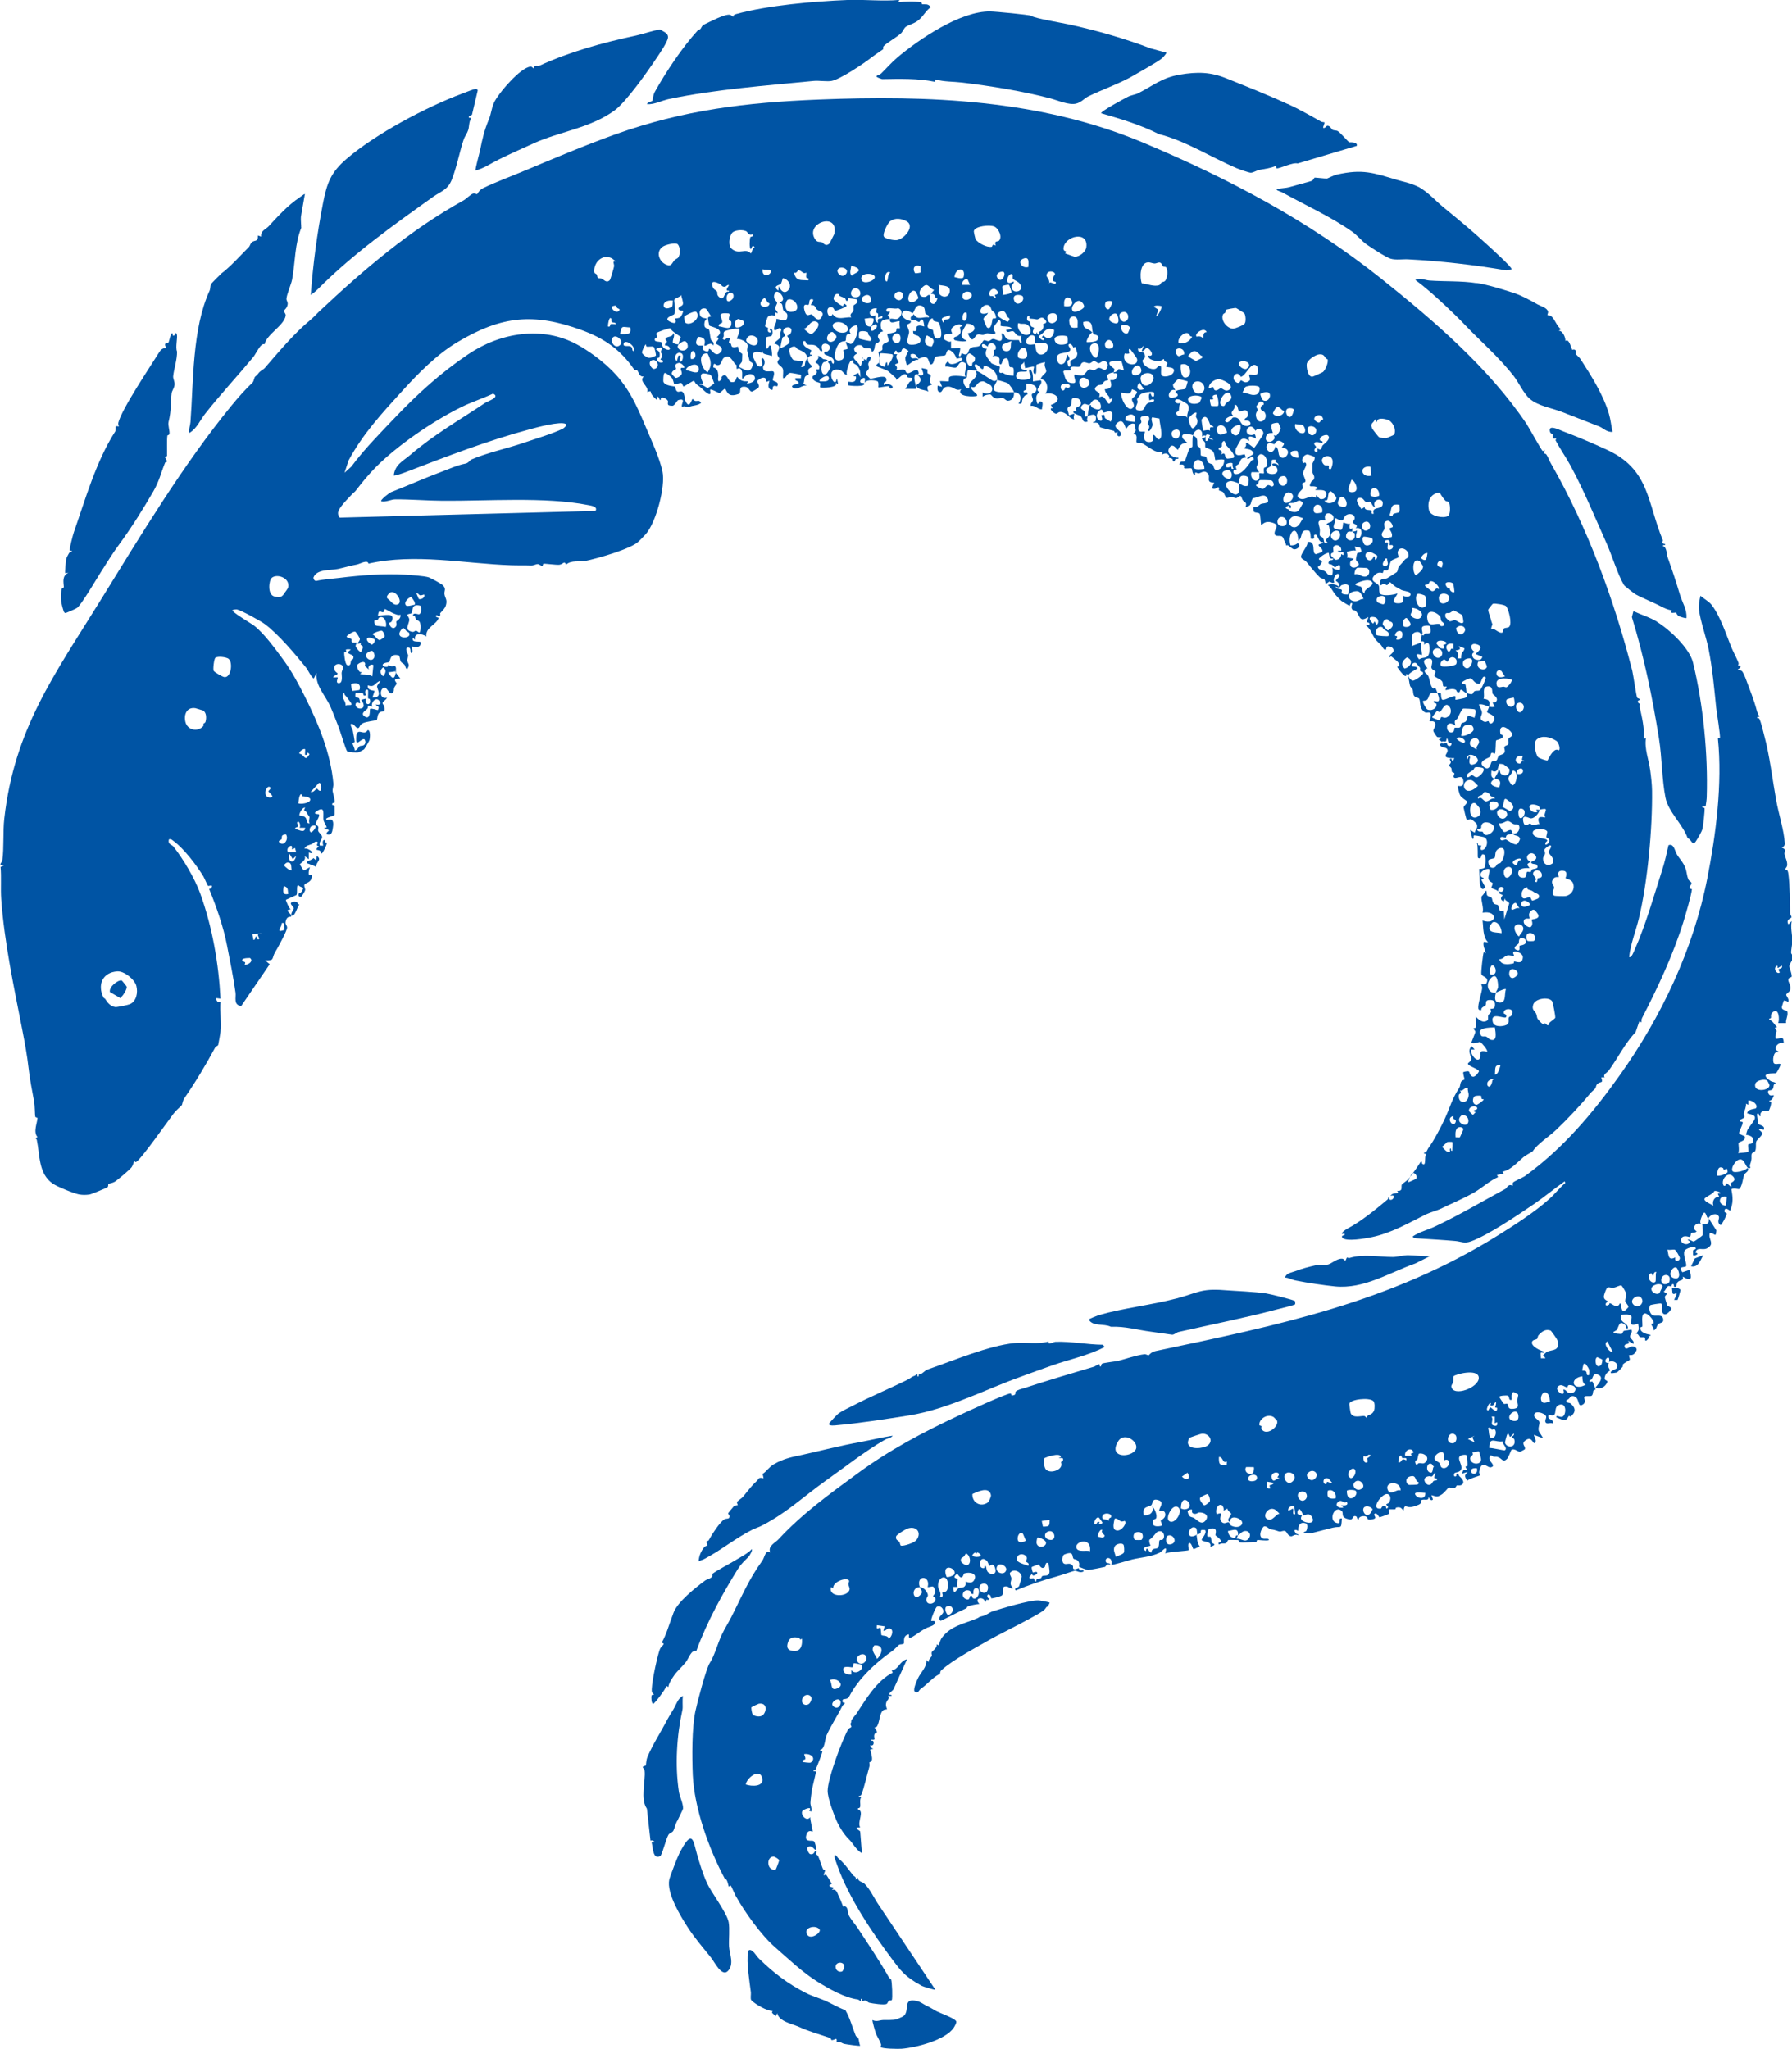
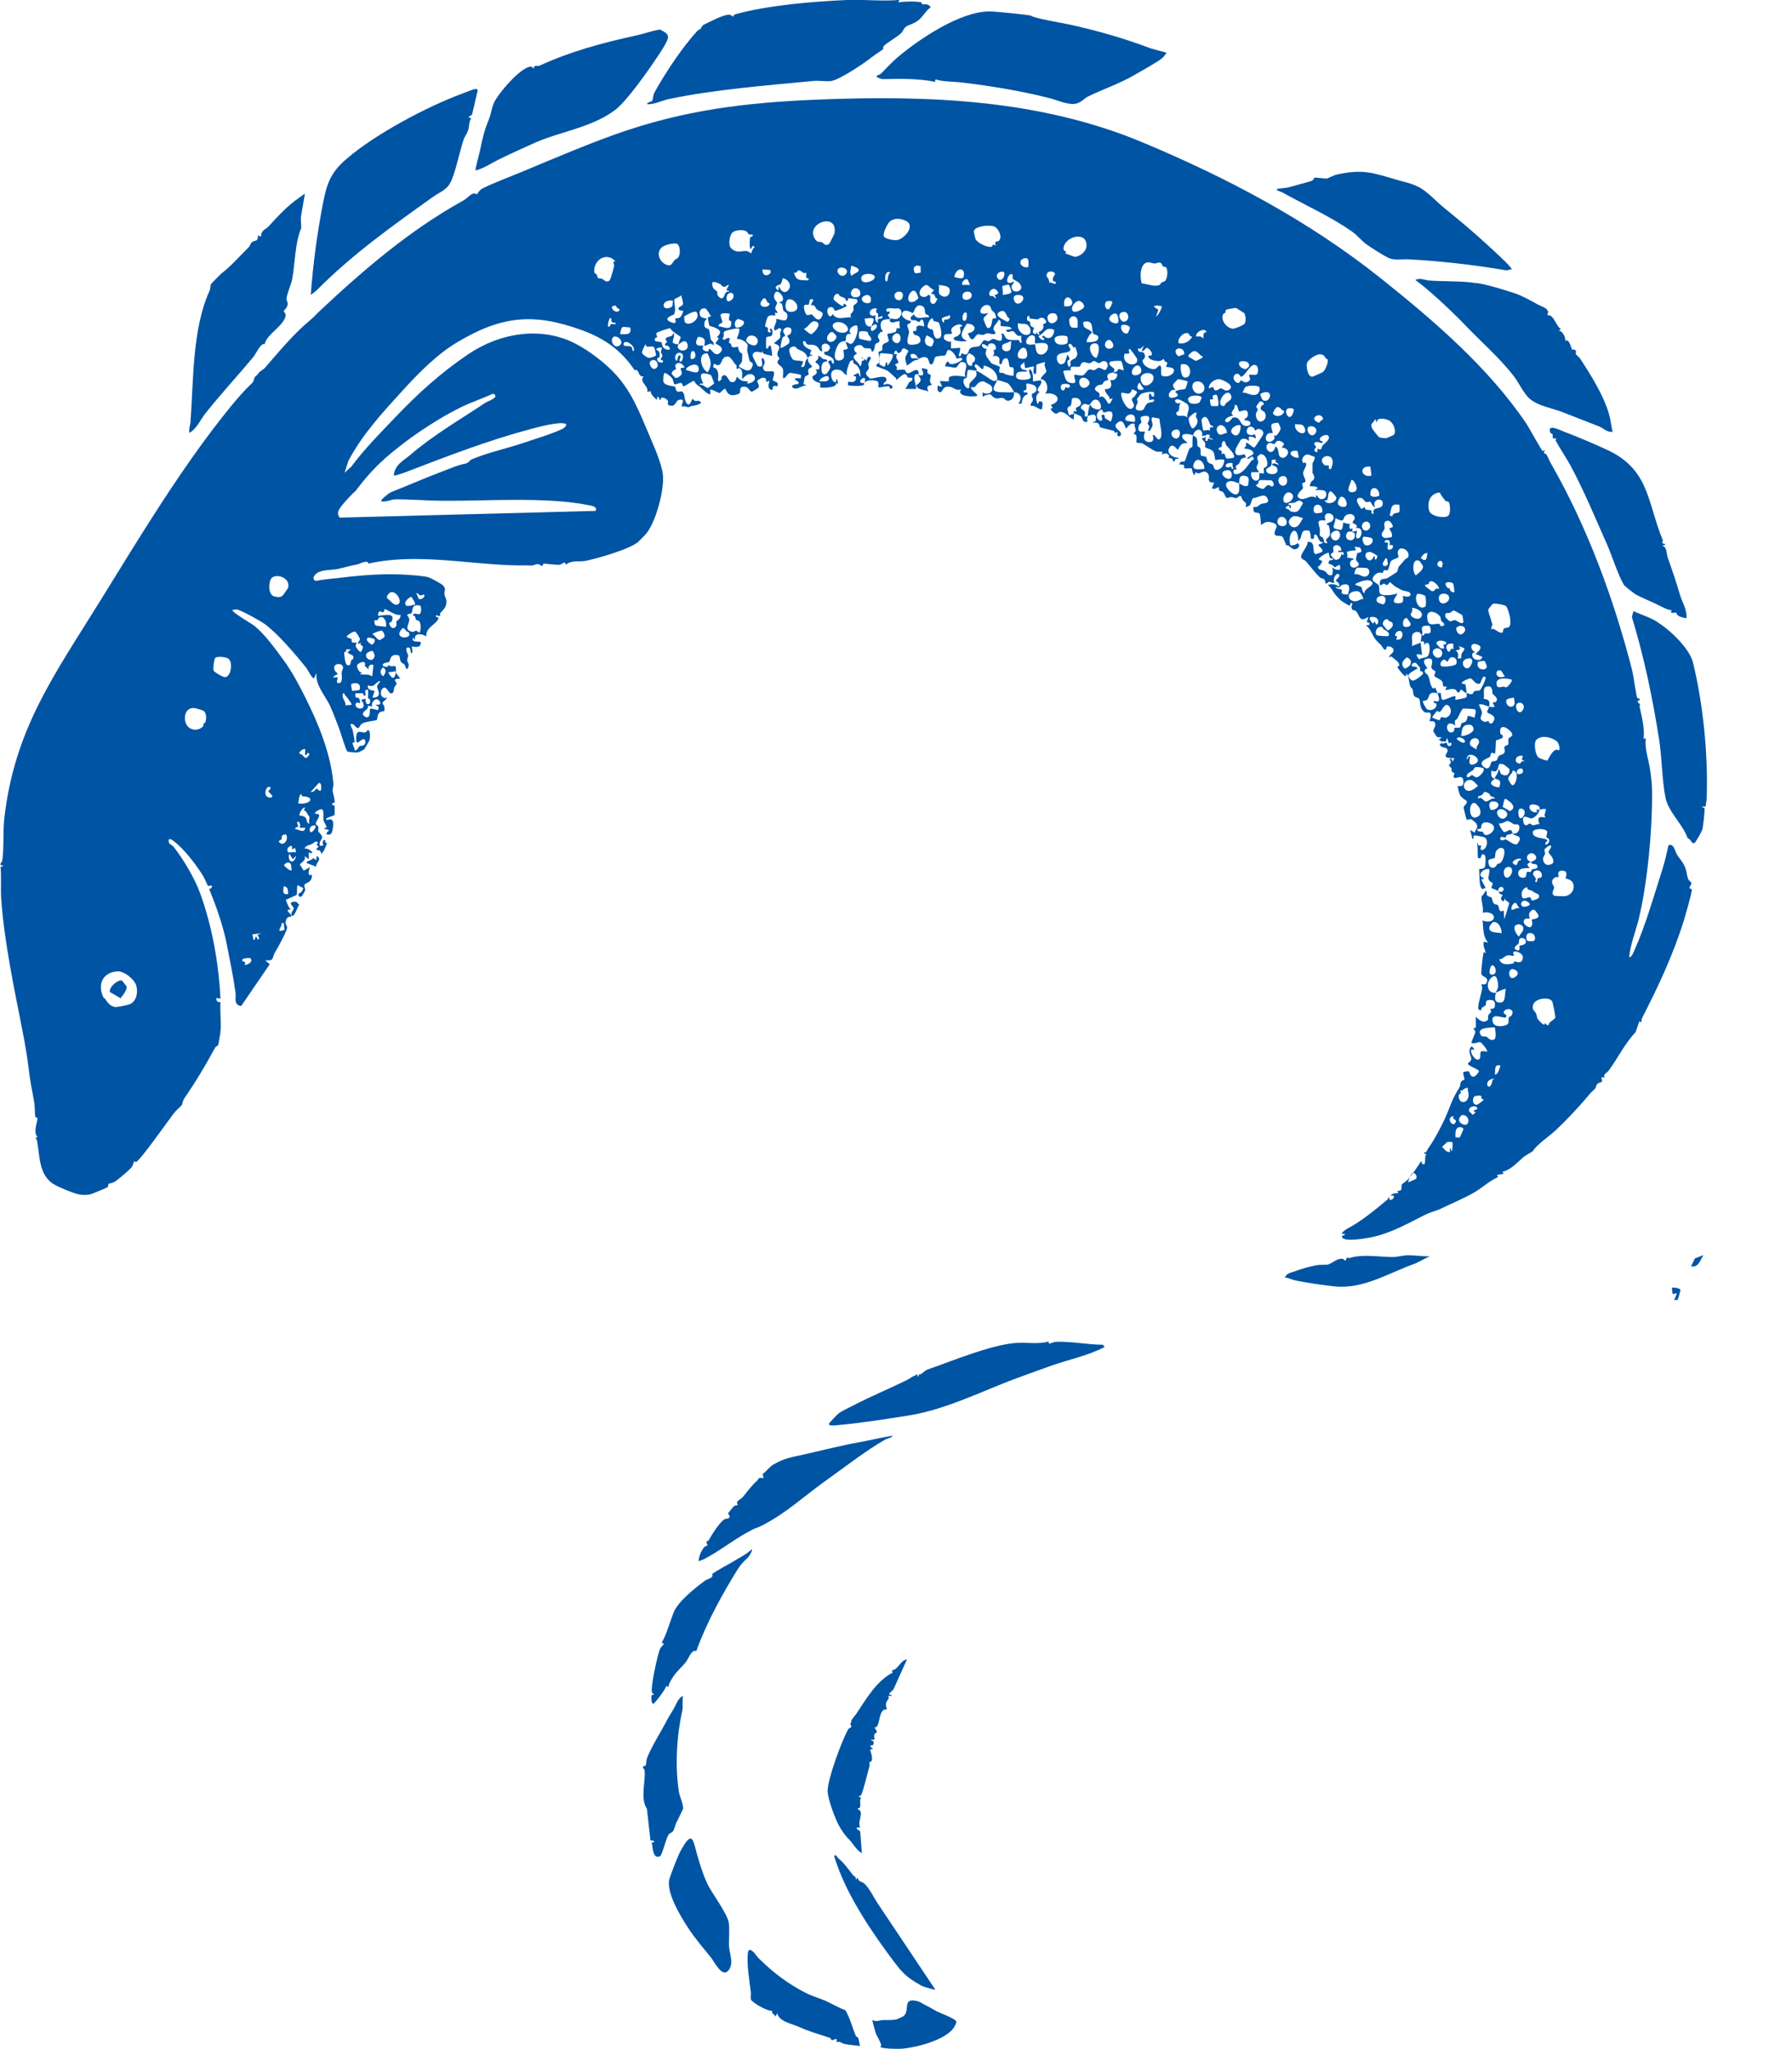
<svg xmlns="http://www.w3.org/2000/svg" id="_レイヤー_2" data-name="レイヤー 2" viewBox="0 0 189.37 216.46">
  <defs>
    <style>
      .cls-1 {
        fill: #0054a4;
      }
    </style>
  </defs>
  <g id="_6_20追加_修正" data-name="6/20追加＆修正">
    <g>
      <path class="cls-1" d="M41.72,70.87c.12.3.41.57.59.83-.99,0-.4.35-.39.53,0,.06-.2.27-.26.42-.06.13-.02.35-.08.45-.37.54-.62-.39-.88-.44-.57-.1-.7,1.29.19,1.06-.04.2-.44.38-.46.55-.02.13.16.25.18.36.12.85-.17.33-.54.69-.21.2-.18.68-.26.75s-1.14.16-1.48.35c-.32.18-.31.39-.41.47-.21.17-.48-.31-.6-.36-.55-.23-.09.44-.04.65.04.17.21,1.14.2,1.2-.02.09-.24.08-.23.13.01.18.25.54.23.78.28,0,.4-.36.51-.44.18-.12.52.05.62-.38.02-.09-.03-.35-.13-.37-.38-.07-.89.93-.84-.17.06-1.25.84-.08,1.2-.78.35-.08.26.85.21,1.04-.02.08-.51.92-.57.98-.02.03-.57.31-.6.32-.17.04-1.07,0-1.2-.12s-.72-2.09-.87-2.48c-.26-.65-.58-1.53-.89-2.22-.53-1.2-1.62-2.24-1.47-3.57l-.29.59c-.26-.12-.62-.91-.81-1.15-1.13-1.4-3-3.61-4.39-4.62-.45-.33-2.45-1.43-2.92-1.53-.11-.02-.45.04-.47.07-.15.17,2.08,1.48,2.24,1.61,1.1.83,2.35,2.58,3.17,3.69.87,1.19,1.64,2.63,2.31,3.98,1.35,2.71,2.65,5.83,2.94,9.03.03.31-.1.57-.08.81.02.2.26.91.21,1.19-.02.13-.3-.03-.25.25.02.11.22.01.25.14,0,.04.01.86,0,.91-.04.19-1.15.32-.84.55.1.07.87-.44.66.83-.08.47-.12.85-.66.71-.09-.21.23-.35.23-.41,0-.17-.42-.06-.47-.24-.03-.11.18-.02.22-.07.08-.1-.26-.53-.31-.78-.09-.48.21-1.46-.53-1.07-.85.46,0,.41.03.44.18.2-.35.8-.32,1.01.02.12.21.19.26.3.06.15-.05.3,0,.46.07.2.42.43.41.66,0,.19-.39.55-.23.89h.35s-.2-.68.18-.59c.12.03-.03.07.02.23,0,0,.16.01.17.08.03.17-.4,1.06-.54,1.11-.08.03-.06-.21-.18-.29-.24-.16-.65.03-.11-.48-.43-.06-.05-.33-.12-.41-.2-.25-.49.12-.6.17-.32.14-.6.12-.82.49.5-.11,1.31.71.47.41v.71s-.47-.35-.47-.35c.32.41-.49.83-.47.89,0,.04.38.65.42.66l.65-.36c-.1.22-.17.53-.13.77.04.21.52-.24.26.49-.13.37-.67.44-.72.6-.06.17.1.4.08.57,0,.08-.35.65-.38.67-.24.09-.39-.05-.3-.3.02-.06.23-.09.29-.19.39-.63.05-.33-.34-.7-.25,0-.04.84-.2,1.04l-1.11.5c-.02.05.36,1.01.54,1.01-.92.05.26.52,0,.77-.04.03-.48-.1-.57.56-.04.26.14.37.16.56.03.32-.8,1.79-1.03,2.23-.12.22-.2.32-.26.44-.36.67-.02.87-1.02.83l.47.41-3.01,4.41c-.85-.1-.53-.91-.6-1.4-.22-1.63-.6-3.43-.9-5-.37-1.94-1.13-4.12-1.88-5.94-.03-.08.18-.05.2-.09.31-.49-.26-.21-.32-.26-.07-.05-.39-.83-.51-1.03-.75-1.2-2.01-2.88-3.15-3.72-.16-.12-.24-.22-.48-.17-.14.55.29.53.48.77,1.01,1.27,2.27,3.38,2.84,4.98,1.27,3.52,1.94,7.38,2.13,11.08l-.47-.06c.06.32.13.47.47.42-.07,1.03.09,2.1,0,3.14,0,.11-.22,1.32-.24,1.39-.05.13-.24.13-.33.29-.99,1.85-2.09,3.67-3.27,5.38-.14.21-.21.64-.23.67-.23.27-.61.55-.91.95-.65.86-3.41,4.79-3.94,5.09-.05.03-.19-.1-.21-.09-.02.02-.1.4-.25.62-.2.28-1.5,1.37-1.8,1.55-.23.14-.62.19-.66.23-.05.04.02.23-.09.34-.08.07-1.74.76-1.91.78-.4.05-.71.06-1.11-.01-.57-.11-2.32-.83-2.77-1.14-1.53-1.05-1.35-3-1.69-4.62-.04-.19-.36-.16.08-.29-.49-.54-.03-1.48-.01-2.03,0-.05-.21-.04-.23-.13-.06-.27-.03-1.12-.13-1.63-.22-1.18-.45-2.33-.59-3.57-.13-1.18-.39-2.63-.67-4.06-.84-4.29-1.89-9.2-2.21-13.71-.08-1.15.03-2.3-.07-3.43l.35-.12c-.69-.09-.21-.25-.16-.61.18-1.23.05-3.01.2-4.34,1.06-9.48,5.3-15.22,10.14-23.04,4.21-6.8,8.71-14.31,13.83-20.57.74-.91,1.47-1.73,2.27-2.49.13-.12.16-.5.26-.61.17-.19.09,0,.36-.37.19-.26.54-.4.68-.57,1.48-1.71,3.07-3.62,4.77-5.03.38-.31.62-.59.96-.92,4.71-4.42,9.59-8.61,15.27-11.75.28-.15.7-.61.97-.7.22-.08.43.07.45.05.05-.03.22-.44.62-.63,1.25-.62,2.99-1.26,4.35-1.83,3.13-1.31,6.45-2.72,9.63-3.86,7.27-2.59,13.81-3.37,21.51-3.68,11.6-.46,23.38-.02,34.26,4.54,9.01,3.78,17.5,8.26,25.14,14.35,5.63,4.49,11.39,9.44,15.4,15.38.26.39,1.56,2.78,1.71,2.87.03.02.19-.15.22-.11-.23.5.04.3.16.47.18.26.32.67.49.96,3.89,6.78,6.69,14.46,8.59,21.89.1.39.43,2.73.52,2.85.05.07.26.09.32.2-.58.23-.03.43-.02.47,0,.05-.07.17-.04.3.24,1.1.54,2.26.42,3.38l.24-.06c-.17,1.09.31,2.27.46,3.4.09.67.18,1.45.19,2.12.05,4-.47,9.73-1.41,13.58-.33,1.34-.87,2.64-1.01,4.02.28.06.48-.57.58-.78,1.12-2.48,2.08-5.82,2.92-8.46.27-.84.47-1.73.66-2.59.59-.2.64.58.91,1.02.21.34.48.62.68.98.39.69.27,1.04.51,1.62.08.19.31.22.32.39.02.18-.22.3-.19.54,0,.06.24.06.24.11-.03.53-.68,2.73-.88,3.39-1.11,3.55-2.69,6.92-4.38,10.2-.08.15-.07.31-.06.47l-.23-.12-.4,1.16c-1.14,1.19-1.85,2.71-2.85,4.07-.13.18-.64.4-.42.7h-.36c.25.73-.08.36-.42.71-.15.15-.13.36-.2.45-.16.19-.36.31-.6.6-.97,1.19-2.44,2.75-3.58,3.82-.78.73-1.96,1.46-2.44,2.23-.03.05-.75.42-.97.61-.7.59-1.34,1.37-2.22,1.54l.12.23-.71.12.12.23c-.87.36-1.65,1.11-2.49,1.6-1.14.66-2.39,1.17-3.57,1.74-.5.24-1.02.32-1.73.68-1.81.91-3.58,1.92-5.59,2.33-.6.12-2.69.51-3.09.05-.11-.31.18-.18.24-.29.15-.31-.44.07-.24-.23.09-.15.44-.39.6-.47,1.4-.73,2.86-1.94,4.17-3.03.07-.06.1-.15.09-.23.19-.05.08.17.14.21.34.24.79-.62.1-.38.2-.31.51-.26.83-.3l-.12-.23c.67.06.36-.44.5-.69.02-.04.51-.36.68-.56.45-.53.93-1.24,1.31-1.83.19-.05.08.16.14.2.5.38.18-.72.44-.99,0-.1-.29.03-.23-.17.3.01.32-.31.47-.5.52-.69,1.37-2.29,1.75-3.14.61-1.36.67-1.91,1.51-3.23.11-.18.07-.45.2-.64.09-.14.31-.17.33-.2.06-.09-.2-.6-.1-.81.83-.19.5,0,.77.35.32.41.71-.12.87-.41,0-.25-1.17-.55-1.17-.83,0-.06.34-.23.36-.48.02-.27-.48-.91.05-1.35l.3.35h-.35c-.18.41.59,1.42.89.95.24-.38-.32-.97.77-.72.14-.13-.56-.94-.71-1.02-.12-.06-.67.26-.95.07.06-.19.43-1.05.43-1.13,0-.15-.17-.26-.2-.36-.02-.07.22-.03.24-.13.03-.16-.01-.88,0-1.11.05-.05.63.82,1.23.37.14-.11.03-.37.09-.52.07-.18.26-.25.3-.4.02-.09-.09-.26-.08-.27.06-.08.43.05.48-.3.07-.51-.11-.72-.66-.66-.41.05-.21.38-.33.57-.06.1-.49.17-.45.5-.13.03-.29-.03-.31-.17-.07-.47.36-1.62.41-2.17.01-.16-.11-.37-.09-.38.07-.05.45.11.57-.19.25-.64-.49-.56-.57-.93-.04-.2.16-1.99.24-2.25.03-.11.15.06.24.06-.1-.42-.33-.72-.23-1.19l.47.06c-.58-.59-.49-1.52-.59-2.31,1.57.54,1.64-1.13,0-.83.17-.45-.2-1.32-.1-1.71,0-.03.22-.21.34-.45.23-.46.18.24.23.31.15.2.39.15.48.27.11.14.06.46.28.64.11.09.32.07.39.14.16.16.03.9.62.56l.06.95.52-1.69c-.06-.24-.49-.25-.46-.55l-.12.35c-.58-.26-.12-.61-.12-.65,0-.12-.52-.13-.35-.41.01-.02.28.16.42-.12.21-.42-.59-.58-.54.12-.11-.18-.69-.33-.71-.36-.05-.07.15-.37.13-.51-.01-.1-.41-.14-.45-.51-.03-.25.18-.68.08-.99-.64-.09-1.37.68-.59.95.05.21-.17.04-.24.18l.47.89c-.14-.05-.25.11-.33.09-.44-.1-.3-1.73-.38-2.1.16-.02.46-.03.57-.15.14-.16.16-1.25.03-1.34-.53-.35-.2.57-.71.3-.07-.04.03-1.34-.12-1.54.19-.05.07.15.15.2.11.07.29.02.32.04.02.01-.23.47.06.47.53,0,.81-1.19.19-1.37-.15-.04-.91-.19-1.01-.17-.16.02.07.4-.18.36l-.24-.95.48.3c.06-.37.39-.43.21-.93-.03-.07-.51-.47-.57-.49-.16-.05-.42.1-.48.05-.05-.04-.33-1.21-.33-1.27,0-.26.39-.35.34-.68,0-.05-.54-.34-.71-.62-.06-.1-.29-.95-.25-.98.08-.07.6.19.6-.41,0-.97-.71-.32-.96-.48-.2-.12.02-.28,0-.46,0-.1-.22-.08-.25-.16-.06-.14-.02-.27-.07-.39-.04-.1-.25-.21-.25-.29,0-.06.19-.18.2-.35,0-.11-.15-.26-.11-.3.22-.24.24.26.3.24l.18-.35c-1.6,0-.62-.47-.72-.87s-.73-.11-.82-.62c0-.04.64-.08-.12-.47.7-.35-.03-.21-.15-.28-.07-.04-.38-.53-.4-.6-.07-.25.24-.41.2-.77-.05-.44-.53-.24-.6-.3-.05-.04.25-.57.07-.84-.14-.21-.4.06-.66-.16-.54-.44-.36-1.13-.52-1.38-.08-.12-.39-.09-.53-.3s-.08-.47-.16-.67c-.06-.15-.21-.23-.27-.38-.06-.17-.16-.99-.23-1.13-.02-.04-.14-.15-.18-.12.09.73-.9-.63-.95-.77-.02-.05.52,0,0-.59-.05-.05-.58-.47-.62-.5s-.18.11-.21.09c-.14-.16.4-.41.44-.67.06-.34-.37-.53-.63-.48-.15.03-.14.31-.17.33-.2.15-.4-.36-.52-.48-.23-.24-.42-.37-.61-.63-.32-.44-.52-1.16-.99-1.44l.36-.06c.12-.32-.24-.2-.25-.31-.01-.17.16-.33.13-.52-.99.64-.85-.18-1.3-.63-.11-.11-.29-.05-.37-.15-.21-.28.03-.61,0-.64-.22-.22-.25.25-.29.24-.05-.01-.86-.5-.89-.54-.09-.08-.46-.46-.55-.57-.29-.31-.48-.82-.86-1.09.41-.14.86-.1,1.18.18.17-.4-.37-.61-.35-.65.04-.09.55-.45.35-.65-.28-.28-.74.56-.47.83-.24.17-.46-.07-.53-.07-.1,0-.31.27-.42.19-.02-.01-.04-.3-.11-.4-.09-.12-.34-.1-.5-.24-.5-.48-1.02-1.18-1.45-1.68-.12-.14-.41-.21-.51-.4-.17-.34.76-1.23.66-1.66,1.02-.12.35,1.21.9,1.29.03,0,.61-.21.63-.23.19-.22-.2-.5-.28-.59-.31-.34.33-.15.4-.47-.57.17-.54-1.09-.95-.71-.07.07.2.49-.36.36.01-.17-.01-.8-.2-.84-1.02-.22-.56.69-1.11,1.07-.08-1.97-1.23-.84-.83.48.29.03.55-.04.77-.24.39.31-.03.66-.36.66-.19,0-.48-.3-.64-.41-.06-.04-.22,0-.25-.02-.02-.01.08-.01-.1-.33-.09-.16-.15-.48-.29-.58-.25-.19-.61.05-.79-.23-.14-.54.69-.99-.29-1.26-.53-.15-.74-.05-1.14.26-.07-.25-.07-1.04-.17-1.19-.11-.16-.47-.06-.61-.23-.02-.02-.07-.46-.05-.47.06-.03.27.02.38-.03.17-.08.26-.23.42-.3.31-.12,1,0,.68-.61s-.95-.04-1.53,0c-.33.48-.01.76-.78.94.19-.53-.07-.47-.28-.72-.09-.11-.13-.44-.26-.46-.14-.03-.28.22-.46.23-.14,0-.32-.11-.49-.11s-.38.1-.47.09c-.17-.02-.24-.46-.41-.61-.13-.12-.38-.13-.44-.2-.01-.01.09-.33-.09-.33-.04,0-.34.32-.65.11l.24-.59c-.95.02-.33-.58-.67-.96-.36-.41-.63-.09-.95-.02-.12.02-.32-.13-.38-.07-.06.05.07.28-.13.22-.2-.2-.19-.62-.24-.65-.16-.11-.65.07-.82-.07-.03-.02.24-.44-.48-.35.06-.51.41-.2.57-.38.09-.1.31-1,.5-1.31.07-.11.27-.14.3-.2.03-.05-.03-.89.06-1.19.63.27.39.66.48,1.1.02.1.24.08.3.3.06.21.01.63.06.71.06.09.46.07.55.16.08.08.06.39.21.56s.41.16.5.27c.11.13.08.57.42.54.53-.05.77-.58.79-1.05-.19-.15-.91.03-.95,0s-.06-.66-.23-.89c-.19-.26-.79-.39-.81-.43-.06-.08,0-.34-.04-.49-.07-.22-.33-.27-.33-.5.49.02.51-.48,0-.18.18-.89-.69-.96-.95-.12-.33-.14-1.31-.3-1.12.24.08.24.41.38.53.59-.64-.05-.74.23-1.01.71-.09,0-.59-.93-.95-.11-.24.54.53.98,1.01.94.03.21-.18.07-.32.15-.04.02-.04.36-.27.2-.01,0,.02-.17-.08-.24-.11-.08-.36-.09-.39-.12-.01-.01.11-.15.08-.2-.31-.48-.69-.08-.79-.15.29-.43-.26-.2-.58-.3-.43-.14-1.12-.7-1.53-.88-.12-.05-.34.03-.51-.06-.14-.07.05-.47-.07-.75-.08-.19-.27-.13-.28-.15-.04-.06.22-.21.23-.4,0-.18-.16-.44-.11-.66-.47-.24-.83.47-.89.47-.15,0-.25-1.27-1.01-.53-.43.42.36.74.43,1,.14.52-.6.47-.31-.11-.45.24-.3-.07-.44-.11-.2-.06-1.39-.33-1.44-.38-.07-.06.02-.61-.72-.46-.05-.19.21-.05.24-.19.2-.83-.27-.76-.83-.52.06-.41.08-.78.24-1.18.18-.04.08.16.2.24.21.13.74.39.93.12.14-.39-.19-1.04-.66-.91-.31.09-.38.49-.55.53-.22.06-.43-.24-.69,0-.47.43.09.52.19.68.17.27-.18.74.35.51-.03.21-.14.36,0,.59-.63.15-.44-.3-.77-.6-.05-.04-.69-.23-.77-.4.08-.21.34-.04.35-.06.04-.07-.12-.25-.06-.36.07-.13.46-.19.52-.43.07-.26-.14-.57-.4-.63-.8-.16-.46.3-.65.74-.07.16-.34.12-.36.38-.02.2.15.44.13.66.16.05.5-.18.59-.12.02.02-.15.42,0,.59-.5-.09-.71-.6-1.21-.75s-.48.13-.73.14c-.2,0-.92-.67-.31-.57l-.24-.35c1.36-.43.63-1.42-.59-1.19.43-.49.2-1.52-.47-1.54.03-.3.53-.6.58-.79.06-.24-.31-.63-.1-.98-.07-.07-.89.21-.93.25-.07.08.11,1.27-.25.93-.18-.16.02-.69,0-.71-.13-.11-.88.18-.95.12l-.12-.71c.02.33-.47.28-.34.63.15.42.54.17.69.43-.45.14-1.2-.19-1.18.54.01.5,1.2.38,1.43.24.37-.23-.32-.78.05-1.01.34.34.3.86.3,1.3l.83-.12c.31.48-.8.98-.12,1.24-.48.33-.4.75-.24,1.24.2.05.06-.22.18-.24.59-.1.3.5.3.83-.45.02-.69-.46-1.18-.36-.08-.27.22-.44.23-.64,0-.17-.15-.39-.12-.58.02-.13.46-.13.49-.5.05-.54-.68-.61-1.07-.65-.02.2.04.44,0,.63-.02.08-.45.1-.24.31.06.06.46-.16.35.23-.23.02-.39.22-.48.41-.18.38.04.64-.46.54.42-.53.24-1.21-.47-1.18-.02-.2-.5-.86-.65-.96-.09-.06-1-.35-1.13-.34.09-.82-.69-1.41-1.42-1.54-.03.97-.53-.22-.89-.12-.24.17.18.51.17.53,0,.3-.71-.06-.93.08-.14.09-.08.65-.16.79-.04.06-.22.07-.27.14-.25.38.25,1.16.53.95.05-.04,0-.36.05-.44.24-.45.99-.71.66-1.34.13-.17,1.63.99,1.87,1.04.2.05.32-.09.38-.1-.05.42-1.04,1.26.43,1.29.54.01.86.03,1.35.01.05.42-.12.84-.58.89-.27.03-.37-.22-.58-.28-.24-.07-.48.09-.74.03-.36-.09-.5-.39-.55-.4-.23-.05-.68.07-.86.24v-.47c.62.38,1.32-.12.89-.72-.03-.04-.74-.45-.83-.45-.79.01-.65.82-1.25.58-.2.31.78.78.59.95-.13.12-2.29.16-1.66-.71-.51.26-.8-.2-1.24-.25-.79-.08-.69.54-.95.57-.37.04-.33-.42-.3-.68l.47.12-.24-.59c.18-.04.89.05.94,0,.03-.03-.02-.27.03-.38.13-.32,1.41-.16,1.76-.09-.33-.43.45-1.32-.2-1.53-.52-.17-.54.43-.83.55-.19.08-.85-.16-1.11-.09-.05-.28.1-.43.3-.59.08.75,1.47-.03,1.48-.18,0-.31-.55-.05-.58-.07-.03-.02-.18-.42-.32-.57-.81-.85-.71.08-.9.2-.15.1-.83.03-1.05.2-.16.13-.1.66-.41.77-.24.08-.25-.51-.44-.67-.32-.27-.88.1-.92.07-.11-.08-.24-.66-.83-.47-.08.83.62.12.83.59-.51-.07-.81.41-1.24.59-.04-.23-.17-.55-.16-.78,0-.19.35-.72.33-.76-.01-.02-.38-.25-.4-.25-.49-.05-.12.45-.73.48-.04,0-.18-.65-.41.12h.36c-.29.37.12.64.13.88,0,.1-.36.14-.36.24,0,.03.36.27.12.53.26.04.63-.06.87,0,.15.04.1.35.37.36.36.01,1.01-.73,1.13-.06.06.32-.24.09-.33.19-.35.36.18,1.34.04,1.53h-1.12c.17-.23.27-.49.43-.71.06-.08.23-.11.25-.15.28-.46-.26-.26-.42-.36-.09-.06-.05-.33-.32-.34-.25,0-.83.64-.89.6-.01,0,.03-.13-.09-.23-.21-.19-.65-.59-.77-.68-.24-.19-1.26-.47-1.27-.57.02-.18.34-.32.35-.38.08-.38-.14-1.05-.1-1.09.03-.04.3-.06.4-.24.06-.11-.08-.36.1-.56.11-.13.54-.22.57-.35.04-.19-.2-.67-.13-.75.03-.03.71-.1.88-.23.11-.09.03-.28.1-.34.07-.07.29,0,.33-.03s-.1-.56,0-.71c-.21-.16-1.05.42-1.06-.18,0-.25.55-.02.74-.08.48-.14.78-.94.12-1.15-.24.16-1.15-.17-1.22.16-.07.35.35.16.35.18.09.2-.2.31-.2.41,0,.12.28.21.2.41-.79,0-1.08.2-.91.99.03.13.23.26.2.31,0,.01-.2.01-.3.12-.51.52-.02.62-.07.88-.04.21-.37.24-.43.34-.1.16-.04.69-.33.8-.09.04-.06-.23-.17-.3-.19-.12-.43-.02-.63-.08-.17-.05-.26-.28-.39-.3-.61-.12-1.05.46-.4.86-.92.49.13.78.3,1.36.22-.13.12-.41.21-.56.06-.09.26.07.2-.21-.03-.14-.28.04-.24-.18l.53.36c-.03-.22.23-.56.41-.36.12.13-.21.49-.24.66s.1.37.05.53c-.06.2-.43.38-.23.7.01.02.35.36.37.36.41.04,1.94-.61,1.7.27-.02.09-.37.09-.23.43.34-.39,1.27.18.77.35-.22.08-.15-.22-.25-.24-.2-.04-1.07.17-1.11.12s.06-.41-.06-.61c-.07-.13-1.21-.3-1.37.13-.02-.11.03-.44,0-.47-.24-.25-.92.58-.12.48.41.47-1.61.31-1.66.24-.03-.05.02-.25,0-.35.09-.09.88.29.84-.53,0-.13-.3.02-.24-.18l.47-.24.24.47c-.03-.57.02-.78-.35-1.24-.11-.13-.32-.17-.41-.3-.06-.09.1-.21,0-.24s-.22-.03-.3.07c-.14.17-.54,1.25-.35,1.47-.44-.09-.35-.49-.92-.57-1.32-.19-.6,1.63-.27,1.28l.12-.36.12.59-.24-.12c.31.55-1.59.55-1.66.48-.04-.04.06-.35-.01-.46-.03-.05-.84-.13-.8-.67.01-.14.74-.25.34-.77h.35c.19-.54-.31-.66-.35-.71-.14-.19.45-.32.24-.71.26-.02.34.21.56.33.08.04.73.04.3.26-.11.06-.23-.03-.37.2-.23.37-.17,1.51.46,1.05.03-.02.36-.56.36-.6.01-.38-.25-.56-.25-.59,0-.07.26-.24.35-.18.03.02.04.36.24.35.26-.78-.89-.87-.95-1.01-.17-.4.17-.19.3-.29.96-.71-1-1.39-.53-.07-.28.22-.31-.33-.67-.52s-.63-.06-.92-.15c-.22-.07-.08-.44-.43-.34-.17.62.77.87.83.95.05.06-.12.3-.13.41,0,.13.3-.02.24.18-.29-.05-.32.08-.47.24-.23-.66-.52-.68-1.09-.96-.15-.07-.14-.43-.68-.17-.45.22.07,1.2.23,1.31s.81.08,1.07.18l-.24.59c.68,0,.17-.38.71-.95.04.11,0,.27.09.44.08.16.38.42.38.45,0,.08-.33.15-.4.33-.09.23.07.49.03.54s-.3.06-.4.25-.04.5-.18.71l.47.24c-.5-.3-1.19.68-1.66.06.09-.33.67-.17.71-.36.06-.31-.48-.18-.35-.53h.59c-.02-.1.03-.32,0-.35-.04-.04-1.03-.22-1.11-.21-.42.05-.39.56-.78.56-.03-.31.06-.69-.02-.98-.08-.27-.58-.46-.57-.73,0-.15.2-.27.2-.36,0-.07-.2-.24-.21-.47-.01-.47.64-.83-.34-1.13-.05-.07.59-.48.63-.62.06-.18-.01-.32,0-.48,0-.07.33-.51-.1-.52-.06,0-.57.49-.54.03.02-.35.31-.63.24-1.01.5.05,1.14.48,1.17-.3.02-.41-.33-.39-.43-.61-.13-.27,0-.78-.38-.75v-.11c.9-.16-.19-1.49-.48-.99-.37.63.19.89.2,1.05.02.14-.2.39-.19.6,0,.22.28.29.23.53-.33-.19-.23-.1-.24.24-.03.03-.53-.19-.79.15-.08.1-.29.89-.28.96.01.11.24.1.3.18.06.09-.12.37.13.48.38.06,0-.31.06-.35.3-.22.38.46.21.69-.1.14-.53.06-.58.22-.02.08-.03,1.07,0,1.11.21.25.27-.49.47-.24.03.04.22.93.12,1.07-.38-.2-1.1-.1-.95-.59l-.12.24c-.36-.13-.91-.22-.96.3,0,.1.49,1.09.55,1.11.64.23.46-.34.41-.65-.06-.39.37-.15.31.35-.02.22-.26.3-.13.63.18.45.96.07,1.09.28.14.23-.13.72-.09.87.04.18.73.12.46.66,0,.02-.26-.11-.4-.01-.15.11.04.47-.24.37-.52-.18-.14-.91-.18-.95-.58.27-.24-.05-.38-.21-.31-.35-.93.21-.92.26.03.17.31.45.13.7-.02.03-.62.4-.66.4-.26.04-.35-.47-.71-.51-.89-.1-.32.62-.73.76-.77.26-1.09.16-1.4-.57-.19.05-.49.44-.61.46-.11.02-.86-.46-.99-.34-.05.05.37,1.06-.79-.05-.31-.29-.3-.26-.67-.54-.1-.08-.19-.35-.26-.35-.12,0-1.01.59-1.07.59-.1,0-.13-.34-.26-.36-.2-.04-.64.2-.74.13-.03-.02-.1-.46-.24-.66-.07-.1-.61-.56-.77-.53-.15.03-.17.85-.13.95.22.45,1.15.43,1.23.5.06.05.02.4.26.52.15.07.36-.12.54.04.23.19.17.7.32,1,.42.86.62-.27.74-.27.02,0,.14.18.27.21.24.05.42-.15.62.21-.36.25-.57.24-.98.33-.44.1-.15.21-.79.03-.09-.02-.24.07-.25.05-.15-.27.52-.95-.39-.71-.13.03-.39.6-.61.6-.73.02-.42-.32-.48-.49-.11-.29-.83-.6-.77-.12-.19.05-.11-.32-.35-.35l-.06.35c-.18-.18-.37-.34-.52-.55-.22-.31.04-.49-.49-.28.22-.64-.96-1.1-.36-1.66-.51.11-.54-.53-.74-.68-.03-.03-.2.08-.27-.03-1.47-2.14-3.19-3.31-5.53-4.17-5.07-1.85-8.49-1.54-13.21,1.29-2.13,1.27-4.11,3.29-5.72,5.06-2.17,2.38-4.22,4.59-5.74,7.42l-.42,1.29.72-.65c1.3-1.77,3.11-3.61,4.66-5.23,2.43-2.55,4.81-4.69,7.66-6.62,3.4-2.31,7.88-3.06,11.57-1.03,1.16.63,2.44,1.58,3.36,2.45,1.93,1.8,2.85,3.83,3.85,6.22.58,1.38,1.48,3.3,1.78,4.74.33,1.58-.69,5.42-1.79,6.63-.22.25-.46.47-.7.72-.75.8-4.44,1.84-5.64,2.08-.64.13-1.51-.11-2.08.41-.13-.5-.31-.03-.71,0-.29.03-1.58-.14-1.66-.11-.07.02-.05.23-.12.23-.16,0-.31-.18-.47-.19-.2-.01-.45.16-.7.15-.74-.03-1.39,0-2.16-.03-4.9-.17-10.14-1.28-15.04-.17-.08-.45-.88.02-1.21.09-.75.14-1.31.32-2.01.47-.86.18-2.25-.01-2.6.92.02.19.1.33.29.35.79-.18,1.61-.22,2.42-.32,2.27-.28,4.7-.48,7.02-.34.58.04,1.95.12,2.46.28.22.07,1.3.67,1.45.8.46.43.16.63.21.97.07.45.32.57.16,1.16-.11.4-.41.6-.61.86-.04.05.07.18-.04.27-.15.11-.31-.11-.36-.06-.23.21.25.25.24.29-.26.75-1.39.96-1.31,1.96-.46-.33-1.36-.41-1.18.36l-.23-.24c-.23.66.84.26.83.54-.02.71-.89.35-.95.4-.03.02.16.53,0,.71-.24,0-.03-.54-.3-.59-.58-.12-.1.72-.09.79.03.16-.11.36-.09.57.03.3.34.38,0,.9-.19-.01-.17-.3-.3-.47-.09-.12-.28-.14-.39-.33-.1-.17-.09-.6-.21-.64-.97-.27-.88.6-1.02.7-.07.05-.69.06-.68.32,0,.18.69.35.59-.06.19.31.66.13.71.17.18.12.07.43.11.54l-.83.12c.41.73.7.84.83-.12ZM93.4,24.99c.15.26,1.05.41,1.35.38.76-.06,2.01-1.48,1.04-2-.54-.29-1.21-.38-1.72,0-.29.22-.82,1.34-.67,1.61ZM87.67,25.69s.49-.93.5-.98c.48-2.4-3.22-1.13-2.01.6.24.34.44.19.74.3.06.02.34.53.78.09ZM105.55,25.45c.42-.39-.02-1.33-.49-1.52s-2.01-.06-2.15.48c-.02.07.15.8.18.86.24.41,1.22.91,1.71.8.12-.03-.02-.37.43-.12-.21-.56.21-.4.32-.5ZM78.89,24.45c-.36-.22-1.31-.17-1.56.2s-.41,1.27-.03,1.62c.79.71,1.5-.13,2.04.51.18-.2.1-.47.41-.65-.28-.42-.33.22-.41.18-.18-.09-.12-1.01-.06-1.23.03-.13.36,0,.24-.31-.46.14-.5-.23-.63-.32ZM112.58,26.78s.95.35,1,.35c.48,0,1.16-.5,1.22-1.03.21-1.75-2.25-1.18-2.41.08-.05.37.24.35.27.39.03.05-.1.19-.09.21ZM71.66,27.22c.25-.33.24-1.07-.02-1.39-.22-.26-1.29.03-1.57.21-.89.57-.36,1.81.55,1.99.36.07.47-.35.66-.54.12-.12.32-.18.38-.27ZM64.67,27.3c-.93-.48-1.81.29-1.87,1.2-.03.51.14.34.25.5.07.1.07.31.14.37s.29.02.44.09c.19.09.46.49.81.14.07-.07.41-1.24.45-1.45.05-.26-.25-.59.17-.54l-.39-.31ZM108.67,28.21c0-.44.15-1.1-.48-.9-.74.24-.24,1.11.48.9ZM122.93,28.17c-.13-.12-.15-.37-.36-.43-.17-.04-.39.11-.57.1-.24-.01-.44-.14-.7-.12-.85.07-.87,1.61-.64,2.22.56.05,1.34.39,1.85.18.13-.05.13-.2.23-.27s.27-.06.36-.15c.28-.27.34-1.11.15-1.43-.08-.13-.25-.05-.32-.11ZM90.63,28.35c-.08-.08-.63-.31-.68-.27-.02.34-.24.8.06,1.06.2-.29,1.04-.39.62-.8ZM97.29,28.79v-.65c-.6-.26-.94.18-.59.72.08.05.57-.05.59-.07ZM88.66,28.34c-.51.33.32,1.22.76.58.34-.5-.43-.79-.76-.58ZM81.41,28.57c-.08-.11-.66-.05-.83-.12-.08,1.07,1.1.54.83.12ZM100.85,29.27c.29.06.67.23.96.06.34-1.14-.81-1.14-.96-.06ZM85.21,28.8s-.16.08-.25.05c-.19-.06-.32-.26-.53-.29-.18-.03-.21.38-.53.24.24.96.68.75,1.48.83.28-.25-.15-.21-.18-.31-.04-.15.04-.43,0-.52ZM105.91,28.7c-.42.02-.78.36-.44.75.45.53,1-.78.44-.75ZM111.31,29.72c-.2-.35.18-.67.18-.75,0-.33-.86-.48-.9.14-.01.18.49.52.22.98l.12-.24c.14-.05.49.2.59.12.24-.19-.2-.25-.2-.26ZM94.1,28.8c-.61-.36-.69.94-.41.94.2,0,.06-.83.41-.94ZM92.41,29.17c-.22-.36-1.56-.36-1.38.37.15.63,1.65.08,1.38-.37ZM107.01,29.03c-.41-.46-1.12,1.4.12.71.05.24-.23.31-.23.53-.03.93,1.57.53.82-.35-.12-.15-.64-.38-.68-.45-.08-.14,0-.41-.03-.45ZM83.28,30.67c.45-.45.05-1.19-.56-1.27-.05.17-.14.52-.23.64-.03.04-.95.17-.24.66l.06-.47c.16.43.54.89.98.44ZM102.26,29.53c-.27-.16-.68.27-.58.57h.83s-.25-.57-.25-.57ZM76.15,30.04c-.16-.07-.95-.52-.89,0,.06.62.39.56.52.78.06.1-.1.37.31.64.53.35.39-.82.94-.63v-.12c-.55.08.05-.55,0-.59-.23-.05-.26.18-.48.18-.28,0-.32-.21-.4-.25ZM98.36,31.05l.35-.41c-.59-.2-.64-.92-1.29-.23-.44.47-.28,1.06.38.95.12-.02.25-.22.38-.2.34.06-.17.93.48.95.19,0,.42-.55.4-.58,0-.01-.15,0-.18-.06-.14-.25-.04-.42-.52-.43ZM99.34,31.14c.36.35.93.25,1.02-.3.11-.71-.69-.63-1.17-.74.16.32-.13.77.15,1.04ZM106.64,30.11c-.08-.07-.65.06-.69.12-.1.15.12.69-.01.93.21-.01.89-.11.95-.3.01-.05-.22-.72-.25-.75ZM90.27,30.47c-.39.11-.56.91.09.94.92.05.58-1.13-.09-.94ZM105.12,31.18c.03-.05.41-.06.35-.31-.47-.85-1.22.08-.82.41.03.02.3-.12.53.24.16-.04-.08-.29-.05-.34ZM96.79,30.85c-.57-.67-1.41,1.45-.16,1.01.03,0,.41-.32.42-.35.02-.06-.21-.61-.26-.66ZM94.6,31.5c.13.22.59.37.75-.03.4-1-1.19-.76-.75.03ZM102.61,30.95c-.12-.19-.79-.24-.89.22-.19.88,1.34.5.89-.22ZM77.47,31.5c.27-.73-.68-.76-.69-.03s.63.18.69.03ZM88.62,31.08c-.35-.17-.6.35-.51.57.06.14.89.76.99.68.04-.03-.01-.48.37-.04,0,.15-1.07.55-1.23.54-.1-.01-.11-.51-.59-.35-.51.17-.03,1.47.34.7.45.73,1.27.29,1.96.35-.22-.4.14-.44.22-.68.06-.19-.03-.46.05-.6.02-.04.57-.25.33-.61-.02-.04-.83-.13-.87-.13-.1.02-.06.22-.08.23-.24.18-.21-.16-.31-.23-.16-.1-.37-.14-.55-.24-.07-.04-.09-.2-.11-.21ZM72.17,32.83s-.43,0-.47-.18c-.06-.25.39-.28.46-.49.08-.24-.15-.72-.17-.99-.13.23-.62.32-.72.47-.11.17.23,1.12-.04,1.58-.03.06-1.33.4-.33.82.78.33.41-.35.44-.38.02-.02.38-.01.56-.16.1-.08.35-.58.27-.67ZM91.95,31.98c.25-.43-.03-1.01-.57-.75-.7.32-.08,1,.57.75ZM108.07,31.3c-.1-.15-1.12-.34-.92.38.25.88,1.25.11.92-.38ZM112.46,32.35c1.57.25.58-1.43.11-.78-.17.24-.11.52-.11.78ZM81.11,31.95c-.2-.33-.26-.73-.65-.14-.43.64.65.81.84.36.08-.19-.15-.16-.19-.22ZM83.27,31.65c-.26.09-.55,1.33.34,1.3,1.26-.05.42-1.56-.34-1.3ZM85.92,31.64c-.55-.16-.3.39-.49.57-.06.07-.71-.33-.38.71.22.68.53.21.76.31.07.03.63.94,1,.3s-.18-.58-.48-.83c-.13-.11-.16-.31-.3-.41-.11-.08-.33-.05-.35-.07-.04-.04.32-.42.24-.59ZM71.11,31.76c-1.38-.18-1.21,1.32-.11.65.12-.07.07-.5.11-.65ZM113.96,31.79c-.36.05-.93.76-.56,1.1.23.2,1.01-.2,1.14-.41s-.25-.74-.58-.69ZM116.87,31.9c-.18.21-.11.81.27.78.13,0,.42-.68.41-.74-.04-.24-.61-.13-.69-.04ZM65.23,32.55c-.07-.08-.11-.21-.17-.25-.04-.04-.34.05-.35.06-.21.24.39.81.71.47.19-.2-.15-.23-.19-.28ZM97.8,33.16c-.13-.24.08-.81-.58-.89-.49-.06-.63.71-.75.8-.08.06-.84-.58-1.13,0-.2.4.54.85.9.83.1.3-.34.29-.36.43-.03.19.18.52.19.74s-.37,1.03-.05,1.3c.13.11,1.46.12,1.23-.57-.2-.6-.77-.15-.76-.83.58.11.22-.34.42-.49.25-.2.73.04.76.01-.13-1.31-.47-.47-.53-.47-.15,0-.28-.15-.42-.18-.22-.06-.55.14-.47-.35,0-.03.3-.18.3-.31.39.75,1.03.22,1.6.36.09-.29-.27-.28-.33-.38ZM104.81,32.78c-.09-.11-.09-.34-.21-.44-.74-.6-1.73,1.24-.19.72-.09.25-.45.37-.48.66,0,.08.33.85.37.88.52.35.54-.9.6-.93.19-.11.52.19.27-.48-.08-.23-.26-.28-.36-.4ZM122.77,32.36c-.05-.04-.77-.17-.83.06l.47.3-.24.71c.23-.04.67-1.01.59-1.06ZM131.51,33.1s-.84-.55-.9-.56c-.09-.02-1.03.15-1.07.2-.04.05,0,.2-.06.29s-.21.07-.27.27c-.18.64.49,1.41,1.09,1.43.22,0,1.13-.37,1.24-.55.14-.23.1-.86-.04-1.07ZM75.14,33.42s-.49-.8-.55-.81c-.45-.12-.74.17-.63.64.09.43.66.34.71.42.04.05-.17.18-.2.31-.19.84.35.66.44.83.11.21.12.77.21,1.06.06.19.41.21.26.64-.28-.49-.79.14-.95,0-.05-.05.41-.9-.66-.92-.68,1.2.48.87.54.93.04.03-.22.37.12.53.54.26.46-.15.48-.17.24-.16.63,1.01,1.23.34.5-.55-.45-.83-.53-.94-.06-.09.66-.62.12-.65,1.11-.88-.69-1.1-.78-1.24-.02-.03-.15-.75-.14-.79.03-.15.31-.15.33-.17ZM92.67,32.59c-.98-.15-.99,1.08-.12.71-.12.29-.08.68.24.83-.18-.84.47-.17.47-.71-.13-.05-.46.14-.47.12-.03-.05.03-.27,0-.39s-.35.01-.12-.56ZM106.47,33.49c-.18-.33-.28-.8-.76-.58-.88.4.42.9.77,1.1.44-.36.04-.43,0-.52ZM73.58,32.96c-.17-.18-1.23.41-1.27.47-.02.02.02.56.04.58.42.6,1.81-.34,1.24-1.05ZM118.71,32.96c-.79.11-.3,1.06.07,1.03.65-.06.56-1.12-.07-1.03ZM77.07,33.86c-.16-.29.18-.6-.04-.74-1.46-.15-.66.41-.71.94-.01.13-.47.13-.36.42.53.05,1.38.55,1.32-.42-.01-.21-.19-.16-.21-.2ZM102.15,33.06c-.43-.27-.57.77-.29.83.36.07.32-.62.29-.83ZM111.6,33.21c-.2-.24-1.02-.14-.9.48.19.98,1.47.21.9-.48ZM118.02,33.19c-.37-.33-1.48.69-.19.97.65.14.26-.9.19-.97ZM100.38,33.3c-.5.24-1.21.16-.65.83l.06-.35c.36-.05.7-.01.59-.47ZM108.79,33.42c-.23-.18-.29.2-.24.39.03.12.25.13.29.2.07.14-.03.28.13.47.07.08.25.1.28.14.11.14-.41.51.19.69l.17-.24c-.06.19.09.36.24.24.03-.03-.12-.19-.1-.22.02-.03.27-.09.4-.26.22-.29.06-.54.08-.57.04-.07.39-.07.33-.31-.43-.75-.78-.17-.98-.2-.36-.06-.33-.06-.72-.09-.11,0-.06-.24-.07-.24ZM113.88,34.61c-.03-.31.09-.75-.11-1.02-.24-.32-.81-.15-.78.32.05.69.21.79.89.7ZM92.08,34.49c.09-.28.3-.5.23-.82-.32-.16-.61-.01-.94,0,.05.47.13.9.71.83-.29.91.65.23.59-.06-.08-.41-.53.05-.59.06ZM64.59,33.66c-.24-.31-.36.75-.35.83.32.11.19-.21.31-.24.16-.03.35.02.52,0,.02-.21-.29-.14-.4-.22-.13-.1-.04-.33-.07-.37ZM78.56,33.91s-.5-.23-.58-.2c-.35.15-.42.59-.22.88.39.13,1.06-.28.8-.68ZM98.59,33.67c-.28-.17-.62.64-.56.87s.5.25.55.33c.08.14.05,1.22.76.81.33-.19-.04-1.52-.14-1.6-.11-.09-.36-.09-.52-.17-.09-.05-.08-.22-.09-.23ZM105.71,34.36s.18-.45-.18-.58c-.13.37-.57.61-.54,1,.02.16.15.23.18.31.15.41-.67.11-.82.12-.17,0-.31.16-.47.18-.15.02-.35-.11-.57-.05-.34.1-.52,1.19-1.03-.13,1.02-.15.89-1.03-.12-1.01-.38.64-.99,1.46,0,1.78-.13.21-1.26,0-1.3-.06-.26-.32.24-.35.31-.4.57-.38.25-.64.28-.96,0-.05.52-.11.04-.27-.26-.09-.83.2-.94.45-.1.23.08.45.07.47-.14.22-1.08-.2-.84.64.01.04.62.41.72.19v.77s.95-.06.95-.06c.09.18-.15.79-.12.83.2.23.25-.24.3-.24.15,0,.3.19.53.07.21-.11.18-.4.32-.55.28-.29.68-.16.98-.29.24-.11.38-.6.54-.63.12-.02.3.11.46.1.18-.02.31-.23.48-.23.35-.02,1.17.75.89-.59.43.02.26.51.72.65.31.09.82.05,1.11.06.06,0,.11.47.31.24.02-.03-.15-.53,0-.71-.59.19-.67-.4-.91-.46-.27-.07-.62.28-.75-.13l.59-.12c-.07-.38-1.05-.17-1.18-.36ZM84.97,34.73c-.03.06.64.6.75.58.24-.04,1.31-1.17.44-1.35-.53-.11-.74.67-1.2.77ZM88.2,34.81c.64.66,1.91.3,1.21-.44-.61-.64-1.92-.3-1.21.44ZM115.57,35.29c-.33-.38.17-1.58-1.09-1.28-.07.86.48.58.95,1.13-.23.02-.7.91-.59,1.01.25.02.99-.02,1.13-.23.36-.54-.34-.56-.4-.62ZM108.77,35.3c.21-.13.14-.61-.03-.82-.37-.46-.69-.13-1.13-.35-.27.68.57,1.55,1.17,1.17ZM119.2,35.18s.23-.51.2-.58c-.11-.24-.64-.37-.89-.22-.19.43.29,1.05.69.8ZM90.54,34.37c-.51.02-1.03.49-.59.95-.74-.22-.47.56-.61.7-.08.08-.5-.07-.8.45-.32.56-.68,1.92.38,1.56.48-.16.17-.99.2-1.04.04-.06.46-.05.48-.2l-.24-.64c.22-.05.34.18.53.19.42.04.97-1.58.65-1.97ZM66.6,34.6c-.85-.04-.91-.29-1.07.71.65,0,1.24.12,1.07-.71ZM71.7,36.38c.04-.28.25-.73.24-.77-.02-.07-1-.59-1.1-.93-.21,0-1.4.4-1.46.51-.09.15.07.3.07.41,0,.08-.18.08-.2.1-.29.52.5.34.65.47.11.1-.05.54.5.74.65.24.4-.47-.12-.41-.06-.2.19-.3.2-.41,0-.09-.2-.17-.14-.3.13-.31.8-.12.78-.59.32.15-.15.8.01,1.05.16.06.41.16.58.13,0,.06-.13.15-.09.28.15.61,1.29.46,1.02-.32-.23-.67-.81.02-.93.04ZM83.51,35.29c.54-.88-.74-.9-.75-.27,0,.14.2.29.2.47,0,.07-.22.05-.28.21-.04.09-.24,1.01-.2,1.04.11.09.85-.4.89-.47.21-.37-.19-.72-.18-.77.01-.09.27-.13.31-.2ZM78.1,34.72c-.09-.1-1.39.17-1.54.3-.22.18.09.53-.23.71.24.37.35.02.53-.01.48-.08.15.28.17.47,0,.07.17.08.2.13.06.1.04.25.12.31.22.17.6-.04.63,0,.02.02.05.33.16.5.09.15.3.24.3.27,0,.08-.02.74-.03.78-.04.15-.4.45-.31.58.02.03.63.33.68.34.31.07.51.06.66-.24.31-.64-.11-.51-.22-.73-.03-.05-.23-.93-.26-1.07-.04-.18.1-.49.02-.66-.17-.35-.73-.6-1.11-.59.07-.38.33-.65.24-1.07ZM111.39,34.85c-.95-.41-.99.42-1.65.64.05.23.53.63.59.36.07-.32-.49-.04-.06-.41.55.63,1.17.1,1.12-.59ZM127.51,35.08c-.25-.59-1.33.16-1.07.48.03.03.5-.16.71.24.06-.32-.07-.69.36-.71ZM91.7,35.11c-.14-.14-.81-.18-.9-.02-.05.08-.05.6,0,.68.03.05,1.12.29,1.17.25.29-.2-.1-.53-.19-.64-.05-.07-.02-.22-.07-.27ZM88.03,35.1c-.36-.16-.84.6-.54.9.39.39,1.07-.23.86-.56-.01-.02-.3-.33-.32-.33ZM94.49,35.35c-.65.55.43,1.35.65.59.14-.48-.22-.95-.65-.59ZM125.78,35.51c-.08-.09-.14-.26-.24-.3-.45-.16-1.15.56-.99,1.05.59.12,1.11-.15,1.42-.65.01-.08-.13-.04-.19-.1ZM79.97,36.36c.52-.74-.88-1.38-1.11-.45-.08.3.85.83,1.11.45ZM98.47,36.61c.41-.77.15-.81-.53-1.18-.36.56-.25,1.18.53,1.18ZM109.38,36.26c-.09-.19.19-.8-.3-.84-.36-.03-.7.52-.64.77.1.39.9.15.94.19.05.04.03.84.35,1.01.71.37,1.33-.75.84-1.07-.27-.18-1.16,0-1.19-.05ZM112.8,35.57c-.13-.16-1.39-.21-1.36.28.06.82,1.26.56,1.36.4.05-.08.04-.63,0-.68ZM65.51,36.47c.49-.42-.34-1.12-.68-.87-.47.34.11,1.36.68.87ZM117.16,35.92c-.55.09-.56,1.06.2.91.59-.11.15-.97-.2-.91ZM106.89,36.03l-.89.35c-.29.38,0,.8.47.72.52-.09.26-.71.42-1.07ZM66.96,37.09c.26-.54-.94-1.33-1.06-.77-.09.42.61.1.83.35.15.16.03.43.23.42ZM105.19,36.95c.22-.4-.26-.89-.71-.57-.11.08-.07.23-.08.24-.03.02-.45-.38-.59-.24-.13.13.03.34.21.44.08.05.24.01.26.03.03.03-.28.42.01.88.03.05.47.65.51.67.07.05.81.3.84.34.09.12-.33.85.35.62.02.2,1.06.39,1.13.33-.02-.24.05-.53-.02-.76s-.34-.06-.4-.18c-.14-.26-.02-1.23-.66-.79-.12.08-.14.53-.29.54-.25.01-.09-.5-.13-.6-.12-.33-.48-.36-.76-.23.34-.24.11-.61.15-.69,0-.02.15-.01.17-.05ZM115.63,36.28c-.89.12-.25,1.53.21,1.52.17,0,.64-1.64-.21-1.52ZM68.29,36.59s-.03-.14-.03-.2c-.09-.06-.42.74-.42.82-.02.21.53.58.73.6.17.02.7-.17.75-.26.02-.04-.14-.82-.22-.88-.21-.15-.63.04-.81-.08ZM113.43,36.72s-.24-.57-.49-.33c-.17.17.4.49.06.72-.42.29-1.43.03-1.31.84.08.51.46.73.83.35l.29-.84c.44.68.05.53,0,.67-.04.12.06.88.29.52.09-.14-.07-.35.06-.52.17-.24.62-.15.69-.75,0-.08-.2-.71-.23-.74-.01-.01-.17.12-.21.1ZM120.88,36.5l-.36.36-.24-.06c-.13.52.5.32.6.49.34.58-.14.65-.14.81,0,.54.86,1.02,1.35.87.18-.05.3-.38.5-.34.25.05-.02.88.19,1.05.26.21,1.04.06,1.23-.34.29-.62-.69-.5-.77-.59-.05-.06.13-.31.12-.4,0-.06-.2-.12-.28-.2-.07-.07-.07-.2-.08-.22-.03-.02-.31.21-.52.22-.32.01-1.19-.12-1.13-.58.78.16.17-.81-.18-.81-.12,0-.28.42-.53.33l.24-.59ZM69.92,36.74c-.06-.06-.52-.01-.59.18,0,.08.54.1.35.81-.02.09-.24.08-.24.15-.02.36.28.49.6.4.13-.3-.25-.22-.24-.29.01-.08.17-.25.19-.41.01-.14-.14-.23-.15-.4,0-.1.14-.39.09-.44ZM107.62,37.79c.03.06.99.4.93-.39-.1-1.38-1.3-.25-.93.39ZM125.14,37.45c.1-.89-1.26-.79-.83-.05.27.48.44.06.83.05ZM118.86,37.33c-.48,1.3,1.55,1.56,1.29.56-.01-.06-.65-.94-.69-.97-.31-.22-.1.4-.12.42-.02.03-.38.07-.47,0ZM73,37.92c.54.12.64-.55.29-.83-.36-.07-.32.62-.29.83ZM126.85,37.52c-.46-.49-.68-.61-1.16-.08-.06.07-.18.12-.08.25.03.03.73.44.77.44.04,0,.63-.29.65-.32.18-.2-.14-.23-.19-.28ZM72.04,37.35c-.51-.32-.96.42-.52.81l.18-.59c.5-.09,0,.46.12.59.27.28.51-.63.22-.81ZM74.77,37.34c-1.11-.11-.71,1.63.01,2,.49-.75.36-1.26-.01-2ZM94.33,37.45c-.04-.05-1.24-.16-1.3-.12-.06.04-.16,1.04-.1,1.16.02.03.45.27.5.26.21-.04.08-.5.3-.47l.06.35c.2-.21.7-.93.53-1.18ZM102.93,38.23c.29-.49-.04-.66-.47-.9-.55.17-.32,1.21-.01,1.3.41.13.23-.19.33-.31.04-.05.13-.06.15-.09ZM140.12,37.87c-.22-.31-.26-.45-.7-.43-.4.02-1.29.61-1.33,1.03-.04.34.11,1.38.6,1.33.06,0,1.06-.45,1.11-.49.26-.22.57-.96.51-1.3-.01-.09-.16-.09-.19-.13ZM77.68,38.47c-.14-.21-.5-.77-.71-.79-.88-.09-.55.98-1.19.9-.18-.02-.38-.42-.41.23.41.12.5.38.54.83.01.16-.19,1.04.34.42.03-.04-.04-.17-.01-.21.53-.67.7.44,1.02.51.6.13.49-.54.66-.54.31.43.62.48,1.13.47l-.12.24c1.68-.17.53-1.84-.47-.47-.1-.31.05-.61-.09-.92-.19-.43-.48-.13-.51-.15-.05-.03-.01-.37-.03-.41-.03-.07-.12-.07-.15-.11ZM68.94,38.05c-.59.15-.1.98.2.93.65-.12.35-1.07-.2-.93ZM113.53,39.58c.19.04.73.12.87.09.24-.06.48-.55.67-.62s.35.08.53.06c.19-.02.3-.22.49-.24.4-.05.65.53.91-.03.15-.31.03-.66-.33-.69-.26-.02-.41.24-.57.22-.14-.01-.3-.22-.49-.22-.17,0-.3.22-.48.23-.21.02-.44-.17-.68-.1s-.27.39-.34.44c-.17.1-.6-.03-.85.04s-.07.32-.08.33c-.14.11-.78-.06-.82.19.24.64.17,1.19,1.06,1.2.48,0-.03-.68.13-.9ZM117.68,39.34c.56-.09.38-.3.54-.34.11-.03.46.17.53.1.03-.03-.21-.91-.24-.94-.04-.05-1.12-.06-1.24.11-.21.3.43.6.48.71.06.11-.06.26-.06.36-1.13.17-.48.67-.59.82-.02.02-.29.05-.4.14s-.16.27-.22.31c-.13.08-.34.02-.51.14-.64.45.08.62.2.81.1.16-.03.38-.01.39.06.04.23-.14.42-.01.51.34.52,1.35,1,.13-.56.22-.25.04-.37-.14-.15-.23-.42-.42-.46-.81,1.1,0,.53-.91.59-.95.08-.05.37.1.58-.19.24-.32.21-.64-.23-.53,0-.04,0-.08,0-.12ZM131.98,38.73c.21-.63-.94-.7-1.04-.39-.1.34.41.7.75.65.02,0,.28-.24.29-.26ZM72.29,38.87c.12-.12-.31-.59-.59-.52-.6.14-.22.58-.25.63s-.54.21-.45.54c0,.03.34.39.37.4.17.07.63-.23.67-.42.08-.33-.42-.72.25-.63ZM72.53,39.11c.4.05,1.38.6,1.31-.17-.08-.9-1.56-.1-1.31.17ZM124.79,38.51c-.06.33,0,1.34.41,1.38.87.1.76-1.73-.41-1.38ZM132.81,38.66c-.61-.54-1.11,1.03-1.69,1.16-.34-.78-1.11,0-.59.48.46.42.56-.13.59-.12.25.06.44.41.89.06.22-.17-.03-.4,0-.65.21-.04.72.1.84-.07.13-.18.13-.7-.04-.85ZM119.7,39.57c.19.21,1.07.02.89-.58-.29-.95-1.28.14-.89.58ZM121.79,39.61c-.32-.38-1.36-.18-1.25.47.23,1.43,1.8.18,1.25-.47ZM75.48,40.52s-.3-.84-.35-.88c-.12-.11-.8-.25-.93-.16-.37.24.15,1.01.1,1.05-.06.05-.39-.11-.36.12.34-.08.63.33.87.33.07,0,.64-.43.66-.46ZM86.63,40.29c.28,0,1.09.12.95-.41-.12-.44-1.15.24-.95.41ZM114.26,39.96c-.48.28-.09,1.37.61.91s-.17-1.17-.61-.91ZM125.5,40.29s-.92-.28-1.04-.21c-.03.02-.48.49-.49.53-.08.24.27.6.23.63-.57-.32-1.09.96-.23.78.97-.2.21-.56.23-.6.12-.3.9-.22,1.07-.35.04-.03.26-.75.23-.77ZM128.2,40.9c.05.04.05.29.21.34.23.07.44-.2.6-.21.19-.02.46.41.87.16.75-.46-.79-1.16-1.12-1.13-.44.04-1.04.43-1.02.95.13.03.37-.17.46-.11ZM126.42,40.31c-.8.15-.34,1.48.42,1.26.8-.24.42-1.42-.42-1.26ZM120.88,41.12l-.47-.71c-.43.52-.19.95.47.71ZM112.6,40.91s.41.18.46-.08c.06-.3-.48-.29-.68-.26-.45.07-.29.64-.09.68.25.05.24-.29.31-.33ZM133.07,40.9c-.13-.2-1.25-.22-1.5.02l-.27.56c.54-.02.89.38,1.46.21.29-.09.44-.59.31-.79ZM119.88,41.9c.36-.52.44-.5-.25-.77-.22.68-.5.41-1.12.35-.18.49.71,2.28,1.25,1.55.2-.28-.12-.57-.14-.78-.02-.23.2-.26.26-.35ZM121.94,41.48c-.13-.2-1.22.01-1.42.19-.02.02-.35.46-.36.49-.02.1.08.24.06.33-.09.37-.51.87.25.89.51.02.42-.41.72-.7.26-.25.57-.11.7-.25.29-.32-.26-.25-.41-.12-.06-.16-.16-.81.12-.71.02,0,.11.51.36.24.01-.01.01-.33,0-.35ZM133.46,42.28c.79.45,1.29-1.42-.26-.68-.07.1.19.64.26.68ZM129.57,42.59c.29-.25.73-.38.49-.87-.43-.89-1.67,1.01-.83,1.18.22.05.23-.22.34-.31ZM51.24,42.58c.28-.19,1.69-.62.86-.99-1.12.53-2.31.9-3.41,1.45-3.03,1.5-6.72,4.06-8.91,6.25-.74.74-1.44,1.58-2.09,2.43-.26.35-.25.24-.44.45-.41.45-1.54,1.52-1.53,2.04,0,.19.06.33.18.48l27.03-.71c.28-.47-.49-.56-.8-.62-4.5-.89-10.65-.41-15.38-.45-1.62-.01-3.36-.16-4.97-.15-.45,0-.98.31-1.48.21-.17-.14.89-.92,1-.96,1.79-.7,3.65-1.53,5.32-2.15.85-.32,1.73-.72,2.57-.88.33-.06.47-.37.62-.43,1.66-.72,3.87-1.19,5.58-1.78,1.2-.41,2.97-.93,4.08-1.47.13-.06.52-.4.31-.51-.57-.3-3.01.35-3.73.55-4.5,1.2-8.81,2.87-13.19,4.55-.17.07-1.18.42-1.25.35.13-1.16.97-1.52,1.74-2.17,2.5-2.15,5.21-3.69,7.9-5.49ZM128.58,41.72c-.06-.05-.35,0-.42.12-.12.21.33.42-.29.36-.05.05.06.62.13.69.03.02.66.03.69.01.18-.12-.02-1.1-.12-1.18ZM126.77,42.51s.19-.4.21-.45c.12-.39-1.88-.43-1.34.4.2.3.95.23,1.13.05ZM125.5,44.2c-.2-.53.36-.96,0-1.47-.06-.09-.7-.45-.81-.49-.83-.27-.56.64.11.3-.25.26-.16.62-.24.86-.04.11-.36.08-.23.38.16.37.91-.1,1.18.42ZM133.53,42.76c.1-.21-.17-.38-.39-.34-.03,0-.39.51-.39.54,0,.1.17.23.16.35,0,.15-.26.24-.18.69.21,1.07,1.37.34.93-.41-.14-.24-.64-.2-.35-.71.06-.1.2-.1.21-.11ZM130.96,43.48c-.18-.13-.1-.78-.49-.7.12.61-.66.67-.12,1.18-.21-.12-1.12.31-.83.59s.7-.42.76-.43c.85-.15.67.7,1.25.86.77.21.86-.65,0-.55-.06-.35.3-.17.33-.56.09-.93-.79-.31-.91-.4ZM135.5,43.33c-.52-.59-.7-.3-.99.33.24.46.98.35,1.17-.11.08-.2-.12-.15-.18-.22ZM136.12,43.15c-.62.21.27,1.83.61.16-.03-.2-.45-.21-.61-.16ZM116.62,43.6c-.07-.05-.1-.63-.54-.11-.66.79.78,1.49.29.41.46-.26.3.13.42.29.03.03.48.29.59.36.67-1.66-.68-.9-.76-.96ZM126.44,43.61c-.16-.15-.78.46-.81.55-.09.26.23,1.1.4,1.1.2,0,.49-.45.51-.68.03-.36-.13-.38-.16-.56-.02-.1.1-.37.06-.41ZM119.93,44.56c.24-1.32-1.36-.66-.94-.13.03.04.89.18.94.13ZM139.83,44.32c-.14-.9-1.44-.23-.74.21.51.33.29-.12.74-.21ZM121.33,43.98c-.12-.08-.67-.04-.76.1-.12.17.07.38.04.53-.02.13-.22.21-.25.31-.3,1,.52.56.64.71-.23.51-.15,1.14.53,1.07.56-.05.27-.69.3-.72.21-.19.42.58.71.42.44-.31-.02-1.69-.02-2.18l-.76-.13c-.18.25.08.59.03.86,0,.06-.28.76-.45.56-.04-.05.12-.29.11-.42,0-.16-.18-.27-.18-.35,0-.05.37-.55.06-.75ZM127.9,44.88c-.1-.15-.37-1.36-.92-.56-.04.06.14,1.14.18,1.18.02.03.52-.14.71,0-.05-.35,0-.4.36-.35,0-.17-.26-.17-.32-.27ZM147.28,45.96c.33-.38-.01-1.28-.49-1.54-.29-.16-1.29-.38-1.27.14-.23.06,0-.26-.23-.24-.15.43-.54.35-.29.94.03.08.65.89.73.93.1.06.68.13.78.1.06-.02.74-.3.77-.34ZM135.08,44.69c-.11-.07-.63.05-.68.12-.18.28.14.9.1.93-.08.05-.49-.08-.65.24-.35.7.4.95.79.42.13-.18-.05-.36-.01-.42,0-.01.17.09.24.05.13-.08.48-.61.46-.79,0-.05-.21-.53-.24-.55ZM136.87,44.8c-.2.94,1.31,1.4,1.02.47-.19-.58-.56-.36-1.02-.47ZM129.37,45.07c-.44-.37-.97.04-.74.55.27.58.58.18,1.01.12.09-.1-.16-.58-.27-.67ZM131.07,44.92c-.52-.1-1.33.52-.78.96.6.48.91-.53.78-.96ZM132.45,45.19c-.58-.5-1.12.72-.25.78.36.03.43-.34.52.36-1.11-.57-.67.19-.71.24-.03.03-.48-.42-.88-.11-.04.03-.5.86-.52.91-.36,1.16.86.57.92.63.01.01.14.34.12.35-.02.01-.27,0-.42.11-.18.14-.18.37-.29.51-.17.24-.51.11-.24.68-.42-.24-.47.4-.18.44.72.11,1.36-.92,1.73-1.42.07-.1.22-.08.23-.09.07-.11-.1-.34-.17-.35-.07,0-.33.32-.53.23.18-.38,1.01-.35.53-.82-.25-.24-.61-.17-.88-.3.38-.14.21-.52.24-.53.19-.12.68.52.89.47.05-.01.44-.63.54-.77.06-.09.27-.4.32-.49.23-.38-.04-.67-.44-.7-.18-.01-.27.18-.3.18-.08,0-.14-.25-.21-.31ZM138.97,45.83c.31-.36.06-.77-.39-.8-.87-.05-.17,1.45.39.8ZM124.16,45.41c-.66.19-.31,1.01.2.91.42-.08.52-1.12-.2-.91ZM127.87,45.98c-.54-.23-.49.14-.47.59.31.13.2-.24.3-.24.15,0,.33.18.53.12l-.47-.24.12-.23ZM140.3,45.99c-.19-.13-1.01.15-.79.56,0,.02.42.04.2.26-.03.03-.77-.3-.83.06-.02.13.19.26.2.35,0,.08-.4.36-.02.53.28.12.13-.31.18-.36.51.29.37-.16.54-.34.16-.17.99-.73.51-1.07ZM129.57,47.01c-.09-.13-.06-.33-.22-.43-.34.13-.19.52-.24.6-.07.1-.46.09-.29.35.02.03.46.02.24.48.57-.35.24.37.66.45.03,0,.62-.07.64-.09.29-.29-.62-1.12-.79-1.34ZM135.45,47.28c.24-.34.39-.38-.03-.62-.54-.31-.7.26-.75.27-.15.01-.41-.24-.65-.07-.61.43.41,1.6.77.31.41.21.22.82.47,1.07.55.57,1.51-.85.18-.95ZM137.1,47.65c-.07-.06-.48-.03-.58.04-.47.31.37.79.71.65.03-.03-.1-.67-.13-.7ZM133.58,49.44c.04-.07.3-.04.34-.32.06-.44-.2-1.2-.76-1.13-.02,0-.28.25-.29.27-.07.23.11.4.09.62-.04.37-.43.39.12,1.01h-.83c-.22.55.42,1.23.78.72.11-.16.01-.56.05-.6.04-.04.44.04.48,0,.04-.04-.07-.41.03-.57ZM138.87,48.25s-.63-.25-.72-.24c-.42.06-.71.57-.43.91.02.02.18-.07.22-.04.3.21-.21.75-.23,1.07s.29.7.24.92c-.02.12-.26.11-.31.19-.1.15.08.34.05.51s-1.06.86-.26,1.13c.54.18,1.02-.5,1.64-.1-.04-.68.21.09.48.13.65.09.75-.64.46-.85-.21-.15-.73-.09-.99-.11-.12-.14.47-.09.12-.3-.46-.26-.98.22-.58-.56.07-.13.3-.14.32-.42.03-.29-.18-.43-.18-.57,0-.31,0-.64,0-.95,0-.08.37-.53.18-.75ZM140.66,49.54c.83-2-1.66-1.45-.77-.47.16.18.43.06.52.14s-.14.44.25.34ZM127.27,49.54c.06-.79-.84-1.43-1.14-.48-.22.7.7.51,1.14.48ZM134.86,48.59c-.75-.12-.34.19-.53.59-.09.19-.48.25-.52.43-.16.64,1.58.71,1.12-.19-.1-.2-.39-.2-.42-.24-.29-.32.47-.25.59,0,.04-.41-.52-.23-.24-.59ZM130.24,48.94c-.14-.08-.77-.01-.71.29s.55.06.58.08c.05.03-.07.32.25.21-.16-.17-.09-.58-.12-.59ZM144.81,49.3c-1.27-.13-.99,1.24.12.95l-.12-.95ZM130.1,50.47c.18-.29.05-.9-.49-.79-1.11.23.19,1.27.49.79ZM130.95,51.08c-.4-.13-.87-.41-1.26-.13-.48.35.52,1.37.94,1.29.47-.09.29-.88.31-1.16.26.09.51.39.94.23.06-.49.27-.96-.37-1.04-.59-.07-.54.4-.57.81ZM135.9,51.17c.2-.2.18-.93-.33-.87-.95.1-.28,1.48.33.87ZM133.83,51.35c.35-.31.48.26.74-.04.1-.12-.04-.52-.26-.56-.07-.01-1.1-.04-1.16-.02-.19.07-.14.28-.2.37-.1.13-.46.12.02.38.62.33.56.13.86-.13ZM142.8,50.72c-.07.41-.73,1.35.16,1.28s.06-1.48-.16-1.28ZM145.75,52.37c.07-.99-1.09-1.15-.92,0,.31.17.6.15.92,0ZM139.95,52.86c.29.59,1.32.22,1.27-.3,0-.04-.47-.68-.62-.65-.43.1-.05,1.17-.65.95ZM135.72,53.06c.32.33,1.32-.47.75-.93-.57-.45-1.08.58-.75.93ZM152.14,52.04c-1.01.08-1.35,1-1.12,1.9.15.59,1.48.86,1.99.58.29-.16.25-1.12.13-1.4-.09-.2-.28-.09-.4-.22-.19-.2-.47-.6-.6-.86ZM141.63,52.52c-.22.39-.48.81.1,1,1.06.34.46-1.31-.1-1ZM145.28,53.57c-.25-.04-.33-.45-.47-.54-.13-.08-.31.08-.47,0-.2-.08-.26-.46-.65-.43-.68.06,0,.91.18,1.19l.35-.23c-.05.44.57.26.7.38.09.08-.13.43.25.33-.25-.79.78-.39.93-.91.25-.87-1.19-.71-.81.2ZM136.32,54c.94.34,1-.23,1.38-.85-.43-.51-.57-.14-.97-.02-.1.03-.66-.05-.57.2,0,.02.38-.05.23.36-.21.05-.02-.35-.29-.24-.57.24.05.35.13.4.05.03.05.14.08.15ZM139.71,54.15c.23-.9-.89-1.17-.9-.29,0,.55.56.33.9.29ZM147.89,53.33c-.83-.12-.83.17-.97.88-.02.09-.18.22.08.31.21.07.15-.18.26-.23.66-.25.69.1.62-.96ZM140.75,55.08c.76-.78-1.12-1.39-.68-.09-1.05-.12-.7.3-.6.9.04.22-.04.49,0,.68.02.1.24.13.34.28.18.28-.03.63.5.51-.48-.46.14-.42.24-.9.02-.1-.07-.81-.12-.91-.06-.13-.28-.06-.24-.15.09-.19.45-.21.56-.33ZM142.92,56.17c.17-.03.31-.02.47-.12.08.09-.3.75.06.83.47.1.73-1.32-.18-1.07.38-.45-.34-.41-.34-.65,0-.04.2-.2.22-.36.06-.47-.52-.6-.87-.39-.49.3-.05.93-1.15.33-.07.93-.67,1.09.59,1.25.23-.15.18-.73.24-.78.03-.02.52.22.71.12-.13.31-.09.74.24.47.02.11-.03.27,0,.36-.16.03-.42-.07-.54.11-.59.88,1.02,1.24.78.09-.02-.1-.19-.04-.24-.2ZM137.7,54.75c-.6-.19-1.09-.47-1.47.24-.13.25.12.63.37.69.62.17.83-.55,1.1-.93ZM135.29,54.64c-.37.12-.46.85.11.94.95.14.59-1.16-.11-.94ZM147.17,55.69c.08-.12-.27-.94-.77-.58-.25.18-.03.56-.09.75-.07.26-.51.54-.17.88.22.22.63.02.91.02.21-.34-.23-.84-.23-.88,0-.1.31-.15.34-.19ZM144.66,55.91c.31-.31.05-.9-.36-.79-.76.2-.23,1.37.36.79ZM140.81,56.97c.31.33.84.03.81-.5-.05-.86-1.47-.18-.81.5ZM144.24,57.57c.4.23,1.02-.23.76-.69-.07-.09-.85-.21-.9-.17-.26.16,0,.79.14.87ZM146.82,57.59s.27-.75-.47-.47c-.12.41.31.04.33.29,0,.09-.13.55.02.65.1.07.41-.03.47-.18.17-.44-.3-.24-.36-.3ZM141.73,58.19c.08-.44-.39-.76-.76-.49-.16.12-.03.45-.07.64-.02.11-.33.04-.24.37,0,.03.41.42.44.43.35.06.65-.26.63-.6l.23.12c.16-.66-.39-.05-.59-.47h.36ZM143.72,57.86c-.1-.07-.41-.02-.56-.14l.12.47c-.15-.11-.88.07-.95.12-.02.02.14.42,0,.59l.71.12c-.02.23-.31.08-.36.41-.12.81.88.57.91.19.01-.23-.28-.27-.3-.53,0-.07.11-.61.14-.64.06-.07.4-.03.44-.21.01-.06-.1-.35-.14-.38ZM147.81,59.88c.14-.19.38-.4.63-.73.12-.16.38-.16.41-.43.07-.66-.97-1.13-1.14-.42-.05.21.12.46.06.58-.05.08-.62.22-.75.38-.16.19-.21.75-.36.95-.1.14-.3-.03-.41.05-.09.06-.09.25-.13.28s-.46-.22-.88.25c-.57.64.26.73.46,1.07.1.17-.03.74.18.9.33.24,1.4.1,1.78-.06.1.12-.92,1.03.06,1.04.65.01.57-.25.54-.81.34.22,1.08.11.69-.34-.08-.09-.69-.18-.84-.25-.08-.04-.49-.27-.63-.35-.16-.09-.55-.48-.59-.48-.06,0-.2.26-.3.3-.12.05-.21-.16-.36-.14-.14.02-.48.42-.42-.11s.47-.33.78-.47c.06-.03.97-.6,1.01-.64.14-.14.11-.42.21-.56ZM145.51,58.68s-.59-.37-.74-.37c-1.09.01-.04,1.65.4.47.23-.05.04.41.18.35.15-.06.24-.31.16-.46ZM140.43,58.42c-.25-.08-1.07.51-1.06.65,0,.11.37.14.35.23-.05.19-.27.53-.47.59.13.4.41.26.73.45.35.21.24.5.79.43.09-.29.1-.53.01-.82.27.21.48.29.83.24.11-.93-.37-.26-.54-.26-.07,0-.2-.19-.31-.26-.2-.12-.54.02-.28-.43.06-.11.4.03.42-.23-.45.1-.39-.24-.48-.59ZM150.85,58.43c-.35-.02-.56.27-.71.53.62.51.62,0,.71-.53ZM146.59,59.02c-.27-.06-.19.05-.27.15-.54.72.22.77.33.45.05-.15-.1-.41-.06-.6ZM150,59.28c-.77-.44-.79,1.14-.39,1.51.25-.19.85-.63.76-.98,0-.03-.34-.52-.36-.54ZM152.39,59.96c-.03-.15.1-.35.06-.48-.25-.68-1.08.42-.06.48ZM143.15,60.68c.43-.13.74.29,1.12.24.48-.06.58-.72.18-.9-.04-.02-.94-.06-.99-.04-.22.06-.34.48-.32.7ZM30.17,62.52c.18-.29.37-.39.29-.83-.13-.74-1.27-1.06-1.75-.63-.3.27-.47,1.78.29,1.96.69.16.84.03,1.16-.5ZM144.9,61.41c-.36-.26-1.1.02-1.48.18-.58.25.32.33.41.41.16.14.08.63.38.68-.18-.51,1.31-.83.68-1.28ZM152.04,62.22c.13-.2-.6-1.01-.95-.77-.06.04-.08.21-.16.27-.11.08-.55-.02-.24.28.05.05.56.44.6.45.28.07.33-.17.51-.27.07-.04.22.08.23.05ZM153.55,61.65c-.15-.17-.76-.22-.8.03-.02.13.3.7.47.41-.13.38.47.64.48.41,0-.11-.1-.81-.15-.86ZM142.44,62.81c.22-.65.28-1.27-.6-1.01-.32.09-.08.42-.7.19.07.31.53.18.66.35.08.11-.35.48.64.48ZM144.1,63.28c-.25-.49-.31-.93-.98-.8-.97.19-.61,1.14.2,1.04.25-.03.49-.27.78-.24ZM41.2,63.45c.19.19.46.53.8.42.72-.22-.32-1.82-.91-1.15-.41.46-.14.48.11.73ZM44.8,62.81s-.27.11-.4.09c-.15-.03-.22-.28-.43-.21.13.11.24.58.3.6.36.1.71-.29.53-.48ZM150.6,62.95c-.03-.05-.75-.34-.87-.14-.31.51.17,1.74.87,1.29.16-.1.08-1.03,0-1.15ZM153.08,62.95c-.19-.32-1.06-.37-1.03.27.05,1.03,1.4.38,1.03-.27ZM145.54,63.62s.58.3.7.21c.18-.15.25-.6.06-.78-.23-.24-1.1,0-.75.58ZM43.49,63.05c-.36.09-.89.63-.57.93.13.12.73-.06.93-.1.02-.37-.24-.53-.36-.82ZM159.48,66.22c.34-.33-.05-1.84-.33-2.18-.12-.14-1.19-.32-1.39-.25-.04.01-.49.58-.49.62,0,.28.21.74.27,1,.08.37.17.5.17.54,0,.11-.19.39-.1.54,0,.01.14-.08.23-.04.24.11.61.45.88.4.15-.03.09-.35.22-.45.11-.09.41-.05.54-.17ZM44.44,64c-1.06-.28-.76.57-.96.79-.05.06-.44.06-.45.2,0,.03.21.25.22.47.01.47-.61,1.09.28,1.29.24.06.31-.14.45-.11.11.02.29.23.35.19.13-.09.21-.98-.05-1.2-.37-.29-.24.17-.42-.49-.04-.15-.27-.05-.23-.15.14-.34.57,0,.71-.11.22-.15.18-.66.1-.89ZM150.11,65.27c.52-.53-.39-1.07-.92-1.04.18.3-.09.51-.11.67-.03.34.75.65,1.02.37ZM42.31,64.94c-.36.22-1.59-.65-1.66-.59-.03.02-.02.3-.17.33-.24.04-.47-.38-.54.38.61-.02,1.88-.41,1.46.57-.06.15-.28.14-.27.2.04.41.45.76.72.34.12-.2,0-.45.02-.49.08-.12.54-.31.44-.73ZM154.5,64.97s-.81-.47-.86-.47c-.13,0-.29.2-.43.25-.21.09-.58-.16-.46.46,0,.03.4.41.43.42.17.05.38-.12.57-.11s.69.52.89.23c.03-.04-.07-.73-.15-.79ZM152.32,65.61c-.1-.19-.06-.39-.15-.49-.46-.56-1.44-.77-1.35.16.1,1.04.66.57,1.29.64.07,0,.01.32.35.22.43-.14-.12-.49-.14-.51ZM40.77,66.25c.15-.42-.13-1.23-.66-1.02-.14.06-.13.21-.21.27-.09.07-.28.02-.31.04-.06.07-.03.44.1.53.15.1.82.09,1.07.17ZM145.28,65.65l.12.3c.24.21.51-.72-.3-.77-.63-.04-.3.45,0,.71l.18-.24ZM148.89,65.6c-.21-.26-.22-.47-.53-.13-.11.12-.15.61,0,.72.17.13,1.07.06.53-.59ZM146.68,65.45c-.3-.15-.57.23-.56.5,0,.07.49.66.53.65.16-.03.51-.32.53-.53.03-.4-.23-.36-.42-.47-.05-.03-.06-.14-.08-.15ZM151.07,66.14c-.12-.08-.67-.04-.76.09-.19.26.19.72-.11.84-.03.01-.07-.34-.48-.3-.82.08-.37.99-.53,1.49l.95-.36c-.02.22.16,1.25.12,1.3-.03.04-1.01-.42-.29.47.44-.32.85,0,1.04-.61.13-.42.13-1.62-.52-.93.05-.35,0-.41-.36-.36l.12-.71c.29.22.19-.07.32-.11.16-.06.45.05.58-.12.1-.14,0-.64-.09-.7ZM154.61,66.92c.6-.5-.17-1.15-.74-.56.02.4.35.89.74.56ZM146.09,66.28c-.47-.23-.87.39-.63.81.07.1,1.21.16,1.25.11.26-.37-.29-.58-.5-.72-.07-.04-.08-.19-.11-.2ZM42.95,66.68c-.22-.22-.29-.57-.64-.02-.58.91,1.32.86.9.18-.03-.05-.18-.09-.25-.16ZM40.63,67.29c.06-.15-.11-.56-.27-.65-.12-.06-.95.24-1.01.38.27.1.5.58.77.61.08,0,.5-.31.51-.34ZM37.55,66.74c-.22-.09-.92.43-.92.51,0,.13.42.17.52.29.04.05-.04.25.05.31.16.09.46.03.49.06.03.02-.14.24-.1.39.01.06.42.69.58.56.02-.02.19-.43.19-.48-.03-.27-.42-.15-.19-.46-.73.28-.14-.14-.14-.39,0-.16-.4-.74-.47-.77ZM148.11,66.74c-.25-.22-.68.03-.69.41,0,.06.22.03.22.1,0,.16-.32.45.28.3.28-.07.38-.64.19-.81ZM39.59,67.55c-.92-.47-1.14.09-.29.57.22-.13.34-.31.29-.57ZM152.52,68.15s.34-.09.34-.19c.02-.23-.97-.48-1.06,0-.02.08.4.52.44.53.65.17.25-.29.28-.34ZM153.58,68.02c-.64-.13-.99.28-.53.83.31.06.18-.53.53-.24v-.59ZM155.95,69.09c-.04-.05,1.06-.71.12-1.01-.8-.26-.73.64-.12.84-.56-.05-.43.63-.04.75.36.11.63.1.74-.27l-.71-.3ZM154.76,68.5l-.59-.24c.24.42.06.37-.36.47.47.25.2.8.24.83.01.01.34.01.35,0,.02-.02,0-.33.05-.48.1-.21.31-.34.3-.59ZM152.25,68.65c-.38-.38-1.18.02-.69.63s1.17-.16.69-.63ZM37.1,68.62c-.85-.08-.45.12-.51.21-.02.03-.19.02-.21.1-.03.17.08,1.26.31,1.34.44.14.33-.33.42-.49.06-.11.18-.09.21-.18.19-.49-.46-.39-.58-.69l.35-.3ZM39.3,68.76c-1.44.33.03,1.57.28.6.04-.16-.12-.58-.28-.6ZM24.15,69.6c-.26-.18-1.13-.29-1.39-.1-.14.1-.27,1.21-.18,1.37s.92.64,1.13.67c.71.09.93-1.58.44-1.93ZM148.68,69.46c-.45.3-.71.73-.25,1.18.65-.17,1-.88.25-1.18ZM152.31,70.37c.17.14,1.46,0,1.57-.21.15-.31-.01-.68-.36-.72-.43-.04-.47.48-.59.48-.03,0-.18-.25-.34-.23-.2.03-.54.47-.28.68ZM155,73.24c-.32-.12-.43-.31-.54-.35-.21-.08-.17.22-.23.24-.33.1-.27-.17-.38-.24-.42-.25-.99.09-1.1,0-.04-.03.17-.31.12-.35-.03-.03-.24.04-.33-.02-.1-.07-.03-.36-.14-.52-.19-.27-.78-.43-.82-.6-.03-.13.13-.32.11-.45-.01-.1-.36-.14-.43-.42-.04-.18.43-1.12-.45-.93-.78.16.08.98.04,1.04,0,0-.14-.02-.19.04-.31.4.12.41.28.76.15.31.2,1.11.52,1.31.04.02.2-.11.21-.1.02.02.2.48.24.59-1.11-.23-.76.42-1.14.72-.1.08-.38.08-.4.11-.07.09.32.82.47.89.39.19,1.02-.07.96-.59,0-.07-.45-.08-.25-.31.05-.05.87.46.35-.83.09.02.31-.04.35,0,.05.06,0,.68.2.71.26.05,1.21-.52,1.35-.36.04.05-.03.32,0,.35s.92-.15,1.04-.2c.24-.1.15-.27.14-.51.85.31.57-.02.83-.18.17-.1.38-.02.56-.1.16-.07.71-1.3.62-1.38-.36-.35-.45.64-.64.68-.49.09-.72-.55-.96-.57-.13-.01-.75.28-.83.36-.29.31.23.17.31.31.02.04.11.77.11.87ZM155.09,69.58c-1.03.21-.24,1.5.25.85.3-.39.42-.99-.25-.85ZM156.88,69.82s-.65.06-.68.11c-.33.8.81,1.05.93.51.01-.05-.21-.59-.25-.62ZM38.55,70.36c.23-.7-.64-.37-.81-.09-.07.12.18.93.54.72l-.24.23c.5.1.84-.04,1.3.24l.12-1.18c-.19-.19-.67.06-.47.47l-.44-.39ZM149.65,70.06c-.29-.14-.56.2-.45.33.03.04.6,0,.59.24-.22.13-.88.48-.94.68-.06.22.23.56.42.6.26.05,1.09-.63,1.11-.74.05-.24-.25-.22-.32-.32-.03-.04.06-.22,0-.3-.04-.06-.38-.47-.41-.48ZM35.68,71.58c.06.05-.24.54.06.59.55.09.35-.84.36-1.08.01-.2.18-.45.15-.62-.09-.48-1.23-.45-.86.39.05.12.29.26.29.3,0,.15-.48.23-.47.41.12.02.44-.03.47,0ZM40.48,70.51c-.35.3-.35.64,0,.94.29-.31.4-.69,0-.94ZM158.66,70.89c-.69-.4-.83,1.03.38.57-.11-.09-.35-.55-.38-.57ZM159.74,71.82c-.05-.08-1.66-.41-1.6.41.04.55.42.35.72.32.11,0,.24.08.34.06.11-.02.66-.61.54-.8ZM40.18,71.94c-.59.17-.56.75-1.3.47-.1.48.37.52.71.59l-.24.71c1.2,0,.45-.94.5-1.22.02-.12.38-.5.33-.55ZM37.22,73s.75-.07.77-.11c.22-.69-.37-.85-.89-.6-.02.03.09.68.12.7ZM157.37,74.66c.23.05.36.08.59,0-.44-.74-.08-.34.09-.49.43-.37-.26-.77-.3-.84-.12-.22.08-.87-.56-.81s-.24.95-.42,1.31c.63.07.69.28.59.83-.32-.07-.61-.3-1.07-.24.05.32.32.56.32.91,0,.29-.42.63.18.9.24.11.35-.04.49-.04.08,0,.04.36.36.23.14-.06.29-.35.28-.51-.04-.46-.79-.5-.78-.73,0-.03.17-.27.22-.53ZM38.88,72.88c-.47-.12-.21.56-.24.59-.31.11-.2-.18-.29-.21-.11-.04-.6.02-.78-.02-.1.64.13.38.36.53.07.04.14.52.12.53-.07.04-.34-.21-.47.06-.16.7,1.47.77.59-.42l.47-.12c-.11.85.69.68.43.03-.01-.03-.16,0-.17-.08-.03-.14.05-.79-.03-.89ZM36.44,73.42c-.08-.08,0-.22-.17-.18-.24.56.3.77.24,1.3.31-.14.88.13.53-.35-.21-.28-.35-.51-.6-.77ZM159.97,73.71s-.7.09-.77.23c-.19.56.56,1.05.84.48.06-.12-.04-.67-.07-.71ZM40.03,73.98c-.38-.37-.9.38-.68.68-.72-.19-.33-.06-.54.23-.1.14-.77.46-.3.79.7.48.54-.74.6-.78.19-.1.79.16.83.12.21-.5-.05-.28-.24-.59.46.11.67-.1.32-.45ZM160.35,74.32c-.4.25.12,1.48.6.66.27-.47-.19-.92-.6-.66ZM153.08,74.57c-.4-.39-.69.51-.93.66-.05.03-.24-.14-.32-.09-.03.02-.43.53-.49.64.02.08.69.32.76.31.12-.02.1-.31.24-.33.12-.02.27.15.54.03.49-.21.59-.84.21-1.22ZM21.43,75.06s-.74-.23-.8-.24c-.9-.12-1.22.67-1.04,1.44.2.87,1.27,1.12,1.88.47.07-.07,0-.21.04-.27.02-.04.16-.05.21-.2.11-.39.11-1-.29-1.21ZM155.83,75.84c-.01-.26.27-.72,0-.9-.05-.03-1.18-.1-1.23-.06-.18.12-.48.84-.59,1.04-.1.18-.43.07-.2.74-1.21-.84-1.08.99-.3.7.21-.08.15-.4.2-.45.09-.08.41.05.58-.07.11-.07.07-.31.14-.39.1-.12.38-.09.5-.27.32-.49-.17-.73.89-.35ZM154.41,77.74c.34.11,1.28-.33,1.31-.65.02-.25-.16-.51-.41-.52-.84-.04-.81.52-.9,1.17ZM159.56,77.21c-.58-.57-1.18-.58-1,.33.02.11.33.03.24.37-.1.17-.65.27-.7.32-.06.07-.02,1.33-.14,1.41-.02.01-.25-.17-.36-.07-.1.09-.07.31-.15.39-.14.15-1.35.45-.68,1.04s.76-.43.86-.51.36-.05.49-.13c.15-.1.13-.35.26-.48.15-.15.49-.15.6-.36.12-.23-.06-.48,0-.6.07-.15.36-.19.39-.25.08-.15-.01-.42.03-.6.04-.2.77-.26.17-.85ZM164.44,78.26c-.6-.38-1.48-.62-2.05-.13-.37.31-.14,1.54.14,1.86.14.15.93.4,1,.36.05-.04.37-.83.78-1.08.25-.15.4.03.42.01.19-.13-.01-.85-.28-1.02ZM154.76,78.45c.26-.27-.57-.78-.83-.41.09.18.7.54.83.41ZM153.11,78.57l-.18-.59c-.23.36.09.41-.53.35-.1.47.4.09.46.13.04.03.07.28.19.34.39.19.48-.56.06-.24ZM156.07,79.16c-.17-.32.31-.51.22-.86-.15-.59-1.18-.26-.92.44.01.04.63.48.7.43ZM32.24,79.16c-.14-.14-.72.31-.59.47,0,.01.17.03.28.13.4.39.4.51.78-.07-.38-.43-.05.14-.47.06-.02-.13.03-.56,0-.59ZM155.36,79.99s-.37,1.07.44.74c1.19-.48-.81-1.63-.79-.51.16.06.11-.48.35-.24ZM160.93,79.87c-.82-.19-1.06.78-.29.81.03,0,.12-.35.41-.22v-.12c-.35.06-.17-.25-.12-.47ZM158.88,80.75c-.05-.02-.41-.06-.43-.04-.15.11-.08,1.12-.84.7-.02.47-.12.69.35.89-.81.45-.21.85.47.89.36-1-.35-.78-.47-.95-.05-.06.53-.77.36-.95.26.04.16.38.31.48.47.33.96.11.87-.52,0-.04-.59-.49-.63-.51ZM156.76,81.19c-.07-.11-.69-.18-.86-.12-.14.05-.15.24-.23.3-.14.1-.67.34-.67.58,0,.43.49-.07.53-.06.2.03.34.29.57.23.21-.05.85-.62.66-.92ZM160.34,81.77c.29.05.69-.02.59-.41s-.85-.04-.59.41ZM159.86,81.42c-.03.33-.48.55-.47.89,0,.12.33.63.41.65.41.1.8-1.55.06-1.54ZM155.42,82.41c-1.26-.06-.79,2.13.77.61-.2-.18-.49-.59-.77-.61ZM33.9,83.55c.05-.2.12-.83-.18-.83-.06,0-.73.82-.89.94.3.13.55-.33.65-.33s.2.29.41.21ZM28.57,83.19c-.44-.4-.94,1.19.06,1.07.45-.06-.27-.57-.27-.65,0-.07.33-.3.21-.41ZM157.53,84.1c-.06-.04-.08-.2-.24-.29-.56-.33-.47.02-.67.17-.16.12-.51.07-.43.4.39-.25.46.14.75.27.32.14.62-.4,1.03-.27,0-.19-.27-.15-.44-.28ZM31.9,84.11s-.02-.4-.2-.08c-.13.24-.12.57-.18.83.1.14,1.43.04,1.25-.48-.24-.28-.76-.22-.88-.27ZM159.34,84.55c-.13-.07-.24-.25-.37-.05l-.18.77c.14.03.73.43.77.42.71-.3.22-.87-.22-1.13ZM158.18,84.76c-.1-.07-.6-.16-.69.02-.21.24-.07.52.02.77.47.15,1.17-.45.67-.79ZM155.93,84.88c-.83-.39-.82,2.2.35,1.32.25-.19.18-.58.06-.85-.01-.03-.38-.46-.41-.47ZM162.7,85.56c.05-.35-.13-.46-.47-.54-1.11-.23-.51,1.04.23.77l-.12-.24c.11-.02.25.02.36,0-.05.37-.58.99-.99.91-.18-.04-.87-.48-.75.27.14.85.57.27.72.28.08,0,.19.18.35.18.19,0,.44-.16.66-.11-.46-1.12.56-.65.59-.71s-.08-.2-.06-.29c.15-.61.38-.71-.53-.54ZM32.24,85.33c-.3-.07-.68.72-.59.83.02.02.39.01.59.18.28.24.08.7.48.65-.14-.19.02-.6-.02-.69-.02-.03-.22-.29-.34-.53-.08-.15-.37,0-.11-.44ZM159.12,86.36c.56-.56-.56-1.18-.87-.68-.23.37.4,1.14.87.68ZM160.57,86.39c.34.31.88-.75.28-.94s-.36.87-.28.94ZM160.43,87.12c-.1-.06-.34.01-.48-.05-.21-.09-.39-.32-.63-.32s-.57.33-.89.23c-.11.11.37.83.47.9.2.13.47-.21.75-.19.06,0,.19.28.19.3,0,.16-.46.16-.59.24-.1.06-.1.24-.13.27-.02.02-.6-.22-.58.08.03.42.5.08.59.11.18.06.9.67,1.19.49.07-.04.32-.44.3-.55-.09-.46-.61-.23-.78-.59.62.23.93-.71.57-.93ZM31.65,87.46c.17-.18-.02-.84-.24-.59-.07.08.13.42.11.46-.03.05-.35.07-.34.25.35.05,1.03.52,1.07-.12h-.59ZM157.82,87.24c-.17-.29-.98-.56-1.22-.14-.21.37.19.41-.53.53.14.34.49.18.6.25.07.04.1.22.2.29.35.25,1.26-.41.95-.93ZM33.03,87.24c-.39.1-.37.7-.14.69.16,0,.88-.88.14-.69ZM163.5,87.84c-.27-.37-1.43-.3-1.51.04-.16.7,1.19.65,1.42.82s0,.18-.06.3c-.22.46.35.2.37-.18.02-.27-.29-.28-.31-.37-.02-.1.14-.54.08-.61ZM30.23,88.17c-.62,0-.38.32-.48.5-.05.09-.41.14-.23.33.45.48,1.03-.3.71-.83ZM30.82,89.71s.15-.27-.06-.35c-.32.07-.55.49-.28.7.03.03.68-.08.82,0l-.12-.47s-.27.16-.35.12ZM163.89,89.35c-.15-.14-.67.35-.69.42-.02.11.1.28.07.44-.03.17-.21.31-.21.5,0,.64.57.89,1.07.46.14-.61-.49-.91-.48-1.16,0-.14.37-.53.24-.65ZM158.9,89.73c-.2-.32-.7-.05-.83.26-.07.18-.05.55-.12.64-.08.11-.53.1-.64.25-.09.13.01.95.55.79.25-.07.26-.29.4-.39.07-.06.21-.02.31-.12.29-.29.54-1.12.34-1.44ZM30.94,90.78l-.36-.59c-.28.82.49,1.26.71.24l-.35.35ZM161.88,91.02s.67-.18.4-.6c-.47-.74-1.47.23-.52.65-.46.23-.42.26-.12.65-.42,0-1.2-.04-1.2.53,0,.29.14.45.42.48.62.07.32-.46.53-.61.08-.06.27.06.36,0,.07-.04.08-.22.14-.25.19-.1.82-.03.5-.51-.07-.1-.77-.02-.53-.35ZM160.69,90.89c.25-.38-.91-.09-.83.3.5.48.45,0,.6-.2.1-.14.22-.09.23-.1ZM30.56,91.16c-.28-.09-.4.07-.56.26.11.15.66.65.83.53-.08-.23.02-.7-.26-.8ZM159.72,91.74c-.19-.3-.94-.14-.79.61.2.96,1.12-.09.79-.61ZM162.49,92.82c.1-.1.44.01.45-.32.02-.64-.85-.69-.93-.23-.04.22.25.4.3.6.02.09-.12.24-.08.27.26.24.22-.28.26-.32ZM165.43,92.79s.31-.7-.17-.78c-.9-.14-.49.63-.54.66s-.37-.1-.58.19c-.34.46.09.68.09.92,0,.21-.37.62.02.86.07.04,1.1.06,1.22.03.63-.14,1.01-.78.74-1.4-.15-.34-.74-.44-.77-.48ZM30.46,94.45c-.08-.43.05-.69-.47-.83-.08.5-.17.98.47.83ZM161.44,93.94c-.06-.04,0-.22-.09-.2-.35.1-.56.41-.55.77.04.76.59.24.88.29.12.02.12.33.26.36.04,0,.61-.22.63-.25.27-.45-.27-.51-.42-.62-.44-.33-.45-.18-.71-.35ZM161.64,95.63c.04-.2-.05-.24-.19-.34-.84-.58-1.1,1.04.19.34ZM160.21,95.41c-.34-.11-.59.57-.46.7.1.11.6-.32.83-.12l-.37-.58ZM162.4,96.41c-.24-.28-.34-.47-.71-.06-.24.28,0,.65-.06.7-.04.04-.49-.09-.59.19-.16.47.57.82.71.71.34-.27.08-.76.11-.78.12-.08,1.14-.07.53-.76ZM158.67,98.6c.07-.46-.36-1.35-.92-1.16-.03,0-.33.4-.34.44-.2.75.8.6,1.26.72ZM29.99,97.53c-.34-.07-.19.11-.26.26-.29.58-.36.68.33.46l-.07-.72ZM160.88,98.43c.37-.62-.39-.98-.75-.63-.27.26.12.98.39,1.15.07-.18.29-.4.36-.52ZM27.62,98.6l-.95.12.12.59c.2,0,.19-.3.24-.35.11-.13.13.48.35.24.05-.06-.18-.38-.12-.47l.35-.12ZM162.1,99.41c.23-.2.13-.82-.4-.83-.57,0-.42.71-.28.83.05.04.64.04.68,0ZM161.15,99.21s-.31-.13-.38-.11c-.35.06-.21.47-.3.6-.06.09-.75.45-.19.68.46.18.22-.35.31-.46.04-.05.97-.05.56-.71ZM160,101.59c.15-.05.89.4.93-.45.02-.46-.98-.83-1.03-.46-.01.08.13.26.08.3-.06.05-.49-.09-.69-.04-.32.08-.49.44-.85.4.18.67.94.57,1.49.45.06-.01.05-.18.07-.18ZM26.42,101.22s-.73-.02-.81.17c-.1.23.22.18.29.29.05.07-.06.23-.05.24.18.12,1.05-.33.57-.7ZM157.61,102.03c-.07.05-.46.95.06.95.72,0,.3-1.21-.06-.95ZM160.18,103.18c.28-.23.29-.48-.02-.68-.94-.6-.87,1.41.02.68ZM11.1,105.52c.25.4.56.81,1.08.88.18.03,1.35-.22,1.54-.3.71-.31.87-1.24.69-1.93s-1.27-1.58-2.01-1.54c-1.56.1-2.13,1.41-1.47,2.75.05.11.16.11.18.14ZM158.08,104.88c.05-.24.23-.38.23-.63,0-.44-.09-1.48-.67-.99-.72.61-.46,1.77.44,1.62-.08.38-.24.98.32,1.04.82.1.54-.85.74-1.4-.13-.13-.96.34-1.07.35ZM163.98,105.74c-.37-.44-1.76-.25-1.96.41-.17.57.15.61.31.95.08.17.08.43.15.53.1.16.83.98.77.45.48.51.34.12.53-.06.09-.08.56-.42.57-.48.04-.15-.25-1.68-.36-1.81ZM159.7,107.33c.6-.87-.9-.92-.79-.26,0,.03.39.09.24.41-.2.2-1.69-.63-1.4.51.14.56,1.05.48,1.44.3s.15-.62.26-.8c.05-.08.21-.1.25-.16ZM157.96,108.55c-.53.02-2.08,0-1.43.88.1.14.37.03.52.09.17.08.26.25.41.31.82.29.58-.75.51-1.28ZM158.56,112.58c-.69-.17-.52.45-.59.95.35.04.5-.7.59-.95ZM157.96,114c-.22-.03-.35,0-.54.11-.65.38.09,1.37.3,0l.23-.12ZM155.12,114.95c-.43-.07-.56.43-.83.24.25.47-.1.26-.13.53-.1.94.97.98,1.04,0,.02-.22-.13-.5-.08-.75ZM156.53,115.8c-.07-.07-.6-.04-.7.03-.23.16-.3.85.19.9.14.01.71-.43.76-.54.05-.09-.15-.02-.2-.1-.06-.1-.03-.26-.05-.29ZM156.07,117.2c.26-.39-.86-.49-.84.17,0,.03.39.42.42.42.04,0,.22-.24.3-.29-.57-.17.07-.23.12-.3ZM154.49,117.81c-.41.31-.43.75.07.97.84.36.83-1.04-.07-.97ZM153.62,118.23c-.06-.1-.06-.2-.04-.31-.85.16-.02,1.32.24.65.11-.3-.16-.28-.19-.34ZM154.28,120.15s.38-.82.37-.87c-.02-.08-.19-.18-.3-.19-.59-.05-.57.65-.53,1.08.13-.02.37.05.46-.02ZM153.45,120.65s-.41-.02-.51.01l-.55.51c.25.23.43.6.83.54.05-.05-.08-.35.06-.36s-.04.29.18.24c0-.17.1-.85,0-.94ZM149.65,124.54c.16-.25-.12-.75-.44-.56-.04.02-.47.83-.37.93.13-.05.79-.33.81-.37Z" />
-       <path class="cls-1" d="M126.44,162.12c.08.48.04.85.36,1.3-.19-.02-.58.32-.7.23-.06-.04-.23-.8-.48-.58-.13.11.03.69,0,.71-.09.09-2.15.17-2.49.35.32-1.08-.3-.22-.6-.07-.89.43-1.91.48-2.86.7-.34.08-2.14.64-2.22.56.19-.9-.76-.86-.59-.3.07.22.49.07.47.3-.4-.16-.46.19-.56.23-.09.03-1.67.33-1.78.34-.09,0-.93-.32-.96-.35-.02-.02.1-.32-.07-.57s-.41-.19-.5-.27c-.22-.21.11-.91-1.01-.45-.17.07-.28.7-.08.9.29.29.67-.19,1.02.32.03.05-.06.28.12.32.21.05.35-.1.48-.1.06,0,.03.19.13.22.15.05.42-.1.39.12-.34.21-.79-.08-.89-.08s-1.57.51-1.95.61c-1.46.4-2.95.9-4.33,1.48-.24-.29.24-.24.36-.47.03-.05.28-.94.27-.99-.03-.39-.6-.79-1.01-.58-.5.25-.08.47-.08.8,0,.31-.28.52.17,1-.26.1-.49-.16-.65-.18-.75-.09-.2.68-.53.95-.12.1-.96.33-1.13.3-.02-.57-.63-.49-.32-.01.02.03.18-.03.14.07-.08.2-.26.06-.33.1-.06.03.05.25-.14.2-.14-.62-1.25-.4-.59.24-.31.02-.94.14-1.21.25-.11.04-.11.18-.19.21-.91.41-1.79.9-2.69,1.32-.47-.32.22-.66.27-.9.08-.37-.3-.78-.68-.58-.15.08-.68,1.39-.59,1.49.04.04.61-.13.3.36-.11.17-.67.3-.88.42-.45.25-.79.49-1.15.74-.88.6-.56-.01-.64-.1-.7.11-.45.86-.52.95-.11.14-.37.07-.51.15-.07.04-.49.5-.71.65-1.74,1.22-3.56,2.89-4.55,4.79-.23.44-.63.19-.7.39-.13.36.27.27.24.35-.03.08-.22.16-.29.31-.48.98-1.21,2.07-1.65,3.07-.19.42-.17,1.45-.67,1.54-.05.21.18.07.22.13.06.08-.61,1.76-.7,1.92-.09.15-.28.02-.23.2.07,0,.23-.02.25.07.02.1-.39,1.65-.44,2.01-.04.29-.14,1.07-.14,1.29,0,.25.18.59.1.89l-.23-.06c.41-.57-.55-.16-.68-.03-.34.34.39,1.27.8.68-.05.25.29,1.48.24,1.54-.03.03-.47-.31-.66.35-.24.84.6.52.79.66.16.12.27.83.23.88-.15.17-.3-.44-.77-.31-.39.11.04.77.14.79.57.13.4-.52.7-.24-.11.4.1.33.14.42.19.43.34.95.52,1.39.04.11.23.09.23.16,0,.13-.19.41-.12.52.02.02.15-.1.21-.08s.6.91.62.97c.02.04-.73.2.24.42l-.24.23c.54-.16.57.37.8.8.16.3.37.93.4.97.01.02.24-.15.39.13.12.22.09.53.19.74.23.48.69.98.98,1.42,1.13,1.73,2.31,3.47,3.29,5.21.05.09.19.11.22.19.1.26.17,2.01.07,2.17-.06.09-.24.02-.3.07-.11.09-.14.28-.24.34-.23.15-1.5-.04-1.84-.12-.13-.03-.25-.19-.4-.23-.17-.05-.42.22-.37-.18h-.12c.03.47-.11.09-.34.06-1.36-.18-2.97-1.09-4.19-1.84-1.55-.94-3.17-2.48-4.53-3.67-1.48-1.29-3.21-3.72-4.17-5.44-.09-.16-.47-1.04-.51-1.08l-.22.11c-.06-.21-.11-.48-.21-.68-.07-.13-.21-.15-.22-.18-1.64-3.07-3.21-7.4-3.37-10.92-.08-1.91-.1-4.96.27-6.73.18-.87,1.15-4.57,1.52-5.11.5-.75.84-2.08,1.28-3.01.31-.65.69-1.24.99-1.83,1.15-2.25,1.82-3.95,3.29-5.98.25-.35.32-1.19.83-.86-.27-.7.51-1,.89-1.41,2.5-2.7,5.37-4.76,8.28-6.9,3.4-2.51,7.01-4.42,10.94-6.25.53-.25,5.04-2.34,5.31-2.24.06.02.05.22.11.21.56-.03.32-.31.41-.41.17-.19.67-.3.93-.38,2.35-.77,4.88-1.52,7.34-2.25.27-.08.67-.54.63-.03h.12c0-.1.04-.24.11-.29.11-.09,1.45-.24,1.7-.3.74-.18,1.83-.58,2.77-.7.17-.02.34.11.45.11.05,0,.23-.34.75-.45,12.93-2.72,24.77-5.12,36.14-12.2,1.74-1.08,3.92-2.48,5.48-3.89.58-.52,1.06-1.16,1.66-1.66l-.06-.18c-1.08.76-2.11,1.62-3.2,2.37-1.69,1.15-4.85,3.3-6.69,3.97-.75.27-1.02.02-1.72-.04-1.38-.12-2.73-.19-4.11-.28-.09,0-.36-.06-.32-.21.72-.48,1.57-.67,2.34-1.04,2.52-1.18,5.06-2.69,7.47-3.99.06-.03.16-.3.39-.37.17-.05.34.07.35.05.03-.04-.05-.23.03-.33.1-.13,1.09-.56,1.23-.66,4.07-2.95,7.18-6.65,10.03-10.65,4.39-6.16,7.78-13.27,9.27-20.83.9-4.55,1.61-10,1.12-14.76,0-.05.19-.05.21-.08.08-.14-.34-2.7-.39-3.18-.21-2.04-.39-4.11-.8-6.18-.24-1.25-.89-3.02-1.02-4.2-.05-.49.05-1,.16-1.46.34.32.89.59,1.17.96.94,1.22,1.54,3.14,2.08,4.46.22.54.58,1.17.77,1.68.03.09-.03.22-.06.31l.24-.06c.17.31-.25.38-.24.42.06.18.3.03.46.24.09.12.26.49.32.65.44,1.2.9,2.29,1.22,3.51.05.19.16.4.26.58.02.11-.3-.03-.23.17.09-.01.19,0,.23.09.19.37.41,1.34.53,1.81.55,2.03.86,4.62,1.25,6.8.25,1.38.83,3.18.91,4.54.02.4-.35.41-.32.45.59.23.23.43.29.71.08.37.34.78.27,1.21-.03.17-.23.34-.21.39.02.03.28-.09.34.42.17,1.26.17,2.93.19,4.22,0,.13.16.31.15.4-.01.14-.64.22-.33.76l.35-.35c-.14.69.05,1.39.07,2.07,0,.34-.16,1.09-.13,1.3.01.12.19.22.18.46,0,.35-.37.65-.37.96,0,.14.33.95.23,1.11-.05.07-.32.03-.34.32-.02.22.33.61.19,1.07-.07.23-.38.34-.41.49-.02.13.35.48.22.75-.02.02-.39-.19-.47-.12-.03.02-.21.64-.22.67-.04.37.54.34.58.47.12.43-.18.84-.13,1.23h-.83c.17-.4.06-1.55-.47-1.22-.57.35-.05.74-.48.75v.12c.38.09.55.53.83.77-.44.12-.1.15-.05.41.02.08-.23.58-.07.84.64-.05.79-.34.83.47-.58-.25-1.26.64-.59.83v.12c-.52-.22-.63.96-.45,1.16.19.22.77-.12.69.2-.04.14-.37.78-.47.84-.09.06-1.98-.11-.59.82.22.14.53.1.59.3-.38-.05-.15.4-.4.61-.21.17-.55-.03-.41.39.15.44.59.12.58.25-.06.22-.23.54-.47.53v.12c.41-.22.02.83-.06.95-.09.15-.98-.24-.89.59-.16.07-.12-.49-.35-.24-.04.04.12,1,.14,1.04.09.16.75.16.57.62-1.07-.23-.13.16-.16.41-.04.27-.58.63-.64.85-.08.29.03.64-.1.96-.08.18-.35.2-.38.33-.08.39.09.42-.18,1.15-.05.13.06.32.04.33-.49.28-.51-.99-1.13-.89-.54.09-1.12,1.24-.6,1.32.38.06,1.14-.12,1.43-.42.25.32-.27.51-.35.71-.11.25-.23,1.35-.55,1.52-.04.02-.61-.14-.81.02.17.87.21,1.41-.12,2.25-.05.05-.47-.42-.59-.06s.28.22.22.45c-.05.19-.48,1.07-.64,1.15-.49-.31-.06-.69-.2-.93-.25-.43-.9-.19-1.1.21-.23-.07-.22-.69-.47-.59-.09.04-.57,1-.3,1.18-.63-.23-1.01.53-.47.77-.11.22-.47.12-.57.2-.06.06-.03.31-.14.4-.07.06-.67-.28-.9.17-.26.51.78.9.89.3l-.24-.17c.24-.08.49.19.65.19.09,0,.92-.61.95-.67.03-.05.03-1.05-.07-1.18.53.05.78,0,.71-.59l.81,1.27c-.09.86-.13.27-.69.27-.23.64.57,1.11-.24,1.59-.53.32-1.06-.21-1.3.48.61.13-.24.44-.24.23,0-.08,0-.43,0-.46.01-.06.47-.13.23-.31-.18-.14-.98.08-1.13.36-.19.37.24,1.29.18,1.59-.05.23-.96-.07-.4.67l.75-.25c.23.82.29,1.32-.71.71.1.46-.22.32-.49.53-.21.16-.12.48-.28.54-.24.09-.16-.22-.18-.23-.25-.18-.22.18-.25.2-.04.03-.21-.09-.34-.04-.18.08-.29.47-.48.6.64.29.11.29.12.59,0,.05.24.82.27.86.04.06.44.2.44.32,0,.06-.57.91-.91.5-.26-.31.1-.94-.22-1.03-.1-.03-1.09.13-1.12.18-.22.3-.04.99.33,1.09s.98-.19,1.05.44c.04.35-.39.32-.54.47-.18.18-.16.58-.48.65.06-.26-.24-.47-.24-.65,0-.07.19-.05.22-.08.18-.23-.81-1.43-1.1-.93-.17.28-.04.99-.07,1.25-.01.09-.25,0-.22.23.05.46.71.59,1.07.66.05.2-.15.07-.21.14-.02.02.08.15.05.19-.53.67-.35,0-.42-.03-.17-.09-.37-.01-.51-.06s-.18-.39-.45-.36c.41-.39.31-.54.24-1.06-1.3.45-.5-.55-.73-.81-.2-.23-.78-.14-1.05-.13-.23.97.66.71.71,1.42-.38.09-.14-.22-.31-.36-.64-.53-.62.14-.87.52-.08.12-.35.19-.36.26-.02.16.8.2.86.18.13-.03.11-.24.25-.32.09-.05.61-.06.78-.16.19.33-.14.49-.13.76s.48.41.36.78l-.59-.35c.42.53-.45.18-.35.65.08.41.57,0,.68-.03.29-.08.72.14.56.45-.32.64-.65.39-.77.48-.05.04.13.38.07.48-.04.07-.55.29-.73.5-.03.04.03.18-.04.26-.11.13-.48.52-.6.58-.03.01-.57.09-.59.07-.25-.2.53-.43.57-.5.3-.53-.35-.9-.8-.69.23-1.12-.98.16,0,.12-.25.31.11.7.11.77,0,.06-.47.23-.56.74s.55.16.15.73c-.28.39-.67.53-1.12.36-.05-.07,1.21-1.13.15-1.41-.4-.1-.42.31-.56.54-.02.04-.34.04-.19.28,0,.01.22-.13.3-.01.02.04.3.74.3.78,0,.06-.18.04-.23.15-.07.14,0,.35-.18.52-.11.1-.67-.04-.77.11-.11.16.28.55-.18.83-.59.36-.28-.7-.91-.88-.47-.13-.41.33-.8.4-.07.37.28.24.41.35.57.46.6.93.03,1.39-.03.03-.15-.08-.18-.06-.12.08-.15.46-.56.44-.08,0-.63-.23-.77-.29-.03-.33.33.03.63-.07.44-.15.49-1.62-.39-1.23-.67.3.06,1.41-1.07,1.01-.18.69.51.29.47.95-.25-.17-.61.11-.77-.12-.13-.2.09-.43.05-.63-.09-.38-1.4-.75-1.26-.04.04.21.5.41.55.63.05.21-.16.53-.08.9.04.17.49.76.45.8l-.95-.35c-.06.06.34.58.12.83s-.29-.65-.87-.34c-.78.43-.04.73-.22,1.04-.01.02-.45.25-.52.25-.24,0-.61-.41-.9-.18-.04.03-.28.77-.47.95-.41.4-.54-.05-.88-.18-.38-.15-.43.04-.66-.14-.28-.23-.35.16-.29.4.05.22.73.69.1.8-.31.05-.97-.87-1.2.46-.03.16.11.37.1.38-.06.07-1.21.35-1.37.59-.24-.49-.35-.53.06-.95l-.59.18c.12-.58.29-.32.47-.42.05-.03-.1-.23-.11-.3,0-.08.2-.03.21-.11.01-.18-.01-1.05-.12-1.12-.12-.07-.44-.02-.58.04-.61.28.47,1.21-.12,1.65-.3.22-.71.03-.59.54.33.11.2-.2.24-.23.24-.16.22.14.3.21.2.18.65.62.29.9-.2.16-.45.05-.57.1-.02,0-.06.26-.35.29-.18.02-.38-.12-.49-.08-.04.02-.5.57-.67.69-.52.34-.56.3-1.13.12-.05.05.17.43.12.47-.26.23-.41-.33-.47-.24.06.42-.43.14-.73.29-.09.05-.01.27-.1.36-.15.17-.81.36-1.05.38-.46.04-.65-.39-.74.38-.25-.3-.34-.42-.77-.33-.08.02-.05.16-.11.18-.12.03-.59-.03-.65.03-.05.05.05.34-.02.45-.03.05-.94.37-1,.37-.03,0-.28-.59-.53-.35-.15.15.42.44-.21.56-.68.13-.42-.13-.62-.26-.24-.16-.87-.07-.83.29-.18.06-.13-.3-.29-.35-.42-.14-.24.42-.68.33-1.06-.2-.54-.65-.83-.9-.78-.67-1.46,1.06-.51,1.28.59.14.01-.54.53-.48-.07,1.24-.05.76-.97.98-.73.17-1.56.41-2.19.56-.25.06-.59-.03-.86,0-.03-.19.19-.08.28-.26s.16-.62-.03-.75c-.63-.24-.87.2-.84.78-.38-.22-.53-.07-.22.29.06.08.27.01.22.19-.3-.2-.6.11-.75.1-.36-.03-.44-.49-.63-.56-.22-.07-.44.08-.58.06-.16-.02-.43-.18-.95-.24-.18-.02-.4-.36-.69-.31-.18.03-.69.96-.2,1.26.24.14.66-.08.71.18-.23.12-1.1-.03-1.23,0-.09.02-.07.23-.12.23-.46-.02-1.46.07-1.76.01-.09-.02-.07-.22-.16-.24-.05-.01-.97-.02-1.02,0-.12.03-.1.28-.28.34-.2.07-.5-.04-.7.14-.26-.31.28-.16.18-.41-.1-.27-.51-.48-.56-.56-.07-.11.38-.95-.66-.69-.16.04-.23.62-.2.77.02.12.26.02.33.08.08.07.08.44.15.61.05.12.67.17-.18.44.22-.62-.74-.49-.89-.71-.09-.14.58-.68.35-1.06-.66-.1-.37.14-.5.32-.06.09-.23.1-.33.15-.03-.15-.02-.62-.14-.69-.77-.48-1.26,1.5.14.69ZM187.84,102.26s.04-.24-.07-.22c-.47.26.03.96.3.71.04-.04-.17-.25-.11-.34.05-.07.44-.06.35-.37-.12.01-.41.27-.46.22ZM186.73,114.15c-.3-.17-1.17-.01-1.25.4-.18.91,1.53.69,1.51.11,0-.07-.22-.49-.26-.51ZM185.57,117.08c.26-.38-.44-.86-.82-.82v.47s-.24-.12-.24-.12c.03.37-.15.68-.23,1.02-.03.12.1.3.05.41-.09.2-.6.2-.4.46.01.02.22-.01.23.08.03.27-.41.93-.37,1.16.02.13.6.26.61.38.05.45-.56.47-.67.64-.05.08.11.83-.05,1.07.16,0,1.02-.09,1.06-.12.08-.08-.07-.7.02-.81.05-.06.36.02.45-.21.28-.77-.71-.75-.7-.81.02-.08.13-.47.15-.5.21-.32.38-.54.61-.87.5-.7-.13-.73-.64-.88.05-.48.87-.45.94-.54ZM182.1,123.42c-.58-.3-.59.29-.67.78.29.1.93-.14,1.13-.35.03-.03-.05-.35-.07-.36-.05-.04-.26.13-.34.1-.02,0-.02-.15-.06-.17ZM182.86,125.04c.09-.13.76-.29.23-.79s-1.28.42-.95,1.01c.27.16.23-.26.29-.24.11.03.36.26.48.36.16-.04-.08-.29-.05-.34ZM181.78,126.09c.11-.12-.47-.33-.63-.24-.08.33-1.12.64-1.03.89.1.28.7.48.94.66-.08-.25-.05-.56.13-.76.21-.23.45-.17.46-.19.05-.05-.11-.24-.11-.3,0-.1.2-.03.22-.06ZM182.49,126.45c-.87-.26-1.05.85-.12.94l.12-.94ZM177.01,132.05c-.23-.08-.54.08-.8-.03.13.58.05,1.23.83.83-.15.56.49.42.48.07,0-.11-.41-.83-.51-.86ZM177.15,133.93c-.4-.22-1.11,1.01-.14,1.14.75.1.35-1.02.14-1.14ZM175.03,134.39c-.45-.06-.17.83-.53.12-.65.31-.02,1.23.41.94.14-.1-.01-.85.13-1.06ZM176.41,135.42c.3-.93-.89-.91-.86-.14.02.58.76.46.86.14ZM175.37,136.62s.14-.34.25-.52c.28-.45-.38-.47-.62-.38-1.13.39-.03,1.27.37.9ZM171.33,135.83c-.15-.06-.54.18-.76.21-.63.09-.67-.37-1.01.63-.17.5-.05.59.38.85-.4.14-.35.61.11.31.02-.01.01-.15.07-.14.31.07.76.67,1.07,0,.18.07.07.94.47.83.03,0,.42-.39.42-.42,0-.24-.3-.43-.33-.6-.03-.21.13-.51.06-.9-.02-.14-.39-.74-.47-.78ZM172.57,137.79c.52.63,1.31-.15.86-.68-.36-.42-1.27.18-.86.68ZM163.86,140.58c-.55-.2-.95.13-1.28.5-.09.1-.08.31-.15.38-.1.1-.49.07-.54.35-.09.45.92.92,1.29.99.04.23-.28.05-.35.12-.05.05.01.45,0,.59h.47c.01-.12-.24-.24-.24-.3,0-.03.37-.36.39-.37.6-.29,1.45-.04,1.12-1.26-.03-.1-.65-.98-.71-1ZM170.41,142.8s-.49-.93-.53-1.06c-.59.14.28,1.29.53,1.06ZM169.33,143.65s-.49-.25-.52-.25c-.35,0-.24,1.35.36.84.13-.11.18-.57.15-.59ZM167.56,144.1c-.09,0-.2-.06-.23.06-.02.05-.15.63-.12.65s.25-.02.36.06c.2.14-.03.51.35.42.11-.63-.05-.73-.36-1.18ZM153.6,145.42c-.06.09,0,.42-.04.61-.04.16-.22.33-.19.48.2,1.11,2.91.11,2.9-.93s-2.53-.38-2.67-.16ZM167.21,145.41c-1.49.23-.98,1.65.36.89-.36-.12-.33-.55-.36-.89ZM165.64,146.56c-.22.11-.57-.44-.98-.09-.5.43.88,1.34.54.36.28-.06.34.27.56.33.82.24,1.08-.83.09-.82-.22,0-.16.2-.2.22ZM160.43,147.33s-.46-.27-.51-.26c-.27.2-.17.54-.18.83-.4.1-.14-.36-.43-.45-.05-.02-.88-.02-.87.15,0,.04.44.69.47.72.1.06.3-.05.36,0,.21.16-.04.6.63.53.78-.07.42-.5.44-.88,0-.15.13-.57.09-.63ZM163.62,147.34c-.54-.78-1.11.59-.55.86.18.09.49-.11.71-.07.05-.05-.07-.67-.16-.79ZM145.14,148.04c-.43-.43-2.47-.2-2.55.28-.01.06.11.92.15,1,.26.56,1.08.25,1.43.29.12.01.22.23.29.18,0,0-.02-.14.04-.19.28-.19.51-.14.7-.56.09-.2.1-.84-.06-1ZM157.99,148.71s.16-.44.09-.57c-.26.11-.15.47-.59.35l.06-.24c-.19-.12-.49.62-.41.71.22.26.19-.33.41-.24.08.03.68.73.66.06,0-.09-.18-.04-.21-.08ZM160.32,149.21c-.49-.34-1.37.76-.38.92.74.11.53-.81.38-.92ZM134.58,149.72c-.63-.4-1.54.18-1.5.84,0,.07.19.06.22.12s-.08.22.06.38c.56.67,1.85-.38,1.58-.98-.01-.02-.33-.35-.35-.36ZM157.96,149.67h-.35c.27.3-.17.82.19.93s.47.02.4-.34l-.24.12v-.71ZM157.58,150.91c-.1-.04-.26-.13-.33.01.16.26,0,1.02.42,1.01.45,0,.52-.85.22-.93-.07-.02-.18.09-.26.06-.03-.01-.03-.14-.05-.15ZM127.01,151.48c-.12.01-1.29.4-1.33.45-.07.09-.16.39-.15.52.08.79,1.68.6,2.11.26.64-.5.11-1.29-.63-1.23ZM153.79,151.6c-.66-.54-1.17.82-.37.89.56.05.58-.72.37-.89ZM159.98,151.45l-.36.35c-.15.07-.14-.51-.35-.24-.03.03-.24.82-.23.86.15.6,1.18.59,1-.28-.05-.25-.33-.22-.3-.29.06-.12.31-.18.24-.41ZM155.83,151.69l-.71.35.71.36-.24-.53.24-.18ZM119.9,153.32c.76-.78-1.03-2.17-1.73-1.05-1.05,1.68,1.03,1.78,1.73,1.05ZM158.79,152.29c-.76.14-1.43-.59-1.41.7.28-.04,1.57.3,1.65.24.34-.24-.32-.68-.24-.94ZM149.1,153.6c.03-.05.22-.07.28-.13-.17-.64-1.02-.26-.89.35h.71s-.12-.18-.1-.22ZM155.59,153.47s.09.15.04.23c-.08.14-.28.21-.27.4.05.71,1.23.71,1.15.05,0-.07-.19-.77-.22-.8-.02-.03-.68.1-.71.12ZM152.5,153.48c-.28-.19-.94.23-.9.64.02.21.39.32.51.45s.07.54.45.55c.7.01.77-1.18.06-.83.01-.16-.04-.76-.13-.82ZM149.58,154.32c-.08.17.03.45.15.45.02,0,.11-.17.23-.18.31-.03.5.19.78-.23.32-.48-.31-.86-.77-.78-.11.03-.13.47-.2.63-.04.08-.19.09-.2.11ZM112.11,153.94c-.04-.54-1.71.06-1.76.14-.12.18-.01.96.16,1.16.41.47,1.49.16,1.64-.37.05-.16-.03-.35-.02-.39.02-.08.15-.05.18-.12.13-.38-.1-.31-.44-.29l.24-.12ZM144.47,154.08s.68-.38.16-.38c-.03,0-.27.31-.53.12-.05.27-.03.74.3.71.26-.02.05-.4.07-.45ZM148.12,153.84c-.27-.21-.37.45-.34.69.45-.02.21-.56.83-.24.09-.41-.26-.14-.45-.27-.05-.03-.02-.17-.04-.19ZM129.64,154.41s-.15.09-.24.05c-.23-.12-.24-.57-.59-.52-.02.75.05.94.83.83-.02-.1.03-.3,0-.35ZM151.3,154.68c-.54-.25-.7.78-.15.91.36.09.17-.59.41-.65-.12.02-.24-.25-.26-.26ZM132.49,155.01s-.8-.02-.82,0c-.28.55.44.9.71.64.13-.12.17-.59.11-.65ZM156.07,155.13c-.17-.02-.53-.02-.59.18-.16.54.79.6.59-.18ZM143.15,155.24c-.31-.33-1.08.6-.41.94.41-.04.63-.72.41-.94ZM138.21,155.63c-.32.32.21.96.63.69.75-.5-.04-1.29-.63-.69ZM125.49,155.6l-.59.41c.52.53,1,.21.59-.41ZM134.98,156.07c.64-.62-.76-.7-.59.06.15.68.47.03.83.06l-.24-.12ZM136,155.61c-.68.24.03,1.63.69.81.41-.5-.23-.98-.69-.81ZM151.59,156.17c-.13-.14.22-.44.04-.57-.41.65-.31.31-.68.38-.8.14-.29.94.07.91.3-.02.34-.32.48-.42.09-.07.53,0,.31-.27-.01-.02-.17.03-.21-.02ZM132.81,156.28c.2-.55-.64-.6-.86-.22-.32.56.74.55.86.22ZM149.72,156.5c-.19-.31-.15-.65-.67-.52-.62.15-.5.81-.13.91.04.01.83-.02.87-.04.37-.23-.05-.31-.07-.34ZM140.4,156.23c-.53-.25-.7.42-.38.56.23.1.16-.23.23-.23.13,0,.35.18.54.11-.09-.07-.36-.43-.39-.44ZM143.18,156.58c-.48.41.26,1.19.81.63.31-.32-.32-1.05-.81-.63ZM134.62,156.67l-.71-.12c-.05.41-.18.82.35.71-.28-.59.13-.18.36-.59ZM148.01,157.49c.03-1.11-1.79-.98-1.34-.03.29.61.99-.21,1.34.03ZM104.37,158.76c.13-.09.38-.62.35-.8-.2-.97-1.43-.34-1.96-.11-.06.92.89,1.43,1.62.9ZM141.14,158.32c.13-.54-.31-1.04-.82-.82-.14.78.14.9.82.82ZM143.26,157.51c-.08-.1-.82-.14-.93,0-.03,1.51,1.36.5.93,0ZM137.42,157.63c-.56.19-.15,1.04.31.92.62-.17.44-1.17-.31-.92ZM150.62,157.73c-.09.04-1.25-.2-1.07.18.2.41,1.13.61,1.07-.18ZM127.84,158.65c.09-.22-.1-.79-.27-.79-.05,0-.72.28-.76.43-.06.23.25.58.41.74.13.09.6-.34.61-.38ZM146.79,158.76c.18-.28.24-.8-.16-.9-.56-.14-1.92,1.68-.7,1.53.07,0,.04-.37.48-.25.12.03.03.28.13.24.36-.14-.06-.37-.05-.41,0-.08.26-.13.31-.21ZM122.53,159.63c-.19-.17.66-.89-.11-1.13-.72-.23-.57.33-.74.51-.25.25-1.06.08-.8,1.1.64,0,1.06-.28.89-.95.26.24.57.98.39,1.28-.04.06-.25.06-.31.22-.29.83.89.58.93.52.07-.11-.13-.41-.12-.52,0-.05.64-.26.45-.83-.09-.29-.53-.15-.57-.19ZM124.79,159.38c.13.03.25.1.39.09,1.41-.1-.37-2.13-.39-.09ZM142.32,158.68s-.14.08-.24.05c-.26-.08-.38-.27-.65-.06-.48.38.06.74.54.6l-.24-.23c.32.04.82.05.59-.36ZM129.15,159.05c-.47-.27-.78.54-.57.93.96-.33.03.33.53.83.27.27.54,0,.72.03.11.02.14.25.25.33.31.19.85.26,1.12-.06.46-.57-1.31-1.27-1.2-.3-.52-.18.08-.59.11-.89,0-.03-.38-.29-.41-.53l-.41.23c.1-.13-.06-.53-.14-.58ZM123.51,160.67c.59.58,1.66-1.1.92-1.46-.58-.28-1.26,1.13-.92,1.46ZM136.75,159.16c-.19-.16-.75.1-.59.47l.47-.24c.13.16-.16.71.24.59.01-.13-.09-.8-.12-.82ZM144.31,159.17c-.68.18.18,1.76.74.28-.17-.21-.46-.35-.74-.28ZM134.82,159.55c-.79-.55-1.56.73-.83.99.5.18.78-.51,1.22-.62l-.39-.37ZM125.97,159.51c-.07-.07-.41.02-.47.18.15.72.39.52.7.71.29.18.77.8,1.2.25s-.14-.87-.67-.85c-.16,0-.26.19-.53.14-.37-.07-.19-.38-.23-.42ZM137.71,160.1s-.39-1.14-.59-.41c-.13.46.43.37.47.41.03.03-.3.32.07.58.42.29,1.32.35,1.03-.31-.32-.7-.86-.17-.98-.28ZM117.41,160.32c.24-.49-1.07-.62-.92.08.04.2.57.08.71.3-.11-.32.2-.36.21-.38ZM116.13,160.35c-.26-.16-.58.46-.46.7.38.07.12-.35.53-.24-.2.36.25.27.3.06,0-.03-.34-.5-.36-.52ZM118.86,160.69s-.26.09-.37.06c-.23-.07-.39-.38-.7-.29-.07.39-.35,1.23.29,1.25.47.02,1.06-.79.77-1.02ZM110.92,160.58l-.83.12.12.59c.73,0,.7-.08.71-.71ZM96.78,162.79c.69-.78.13-1.63-.88-1.29-.2.07-1.16.65-1.2.82-.1.39.21.43.34.59.09.11.05.37.19.4.27.06,1.33-.29,1.54-.53ZM116.49,161.64c-.3-.13-.52.64-.47.71.23.05.57.24.71-.06.07-.14-.45-.3-.24-.65ZM130.83,162.23c.05-.87-.45-.56-1.07-.47.03.39.33.8.75.71.08-.02.06-.2.15-.24.05-.03.13.01.16,0,0,.06-.16.22-.12.35.48-.05.9.46,1.27-.04s-.16-1.02-.72-.66c-.14.09-.18.19-.43.34ZM110.89,161.78c-.53.07-.65.7-.09.88.9.29.73-.97.09-.88ZM122.85,162.68c.33-.23.16-1.14-.53-.84-.16.07-.56.71-.85.83-.09.28.12.6.11.63-.05.07-1.21.16-.48.59.08-.72.35.29.59.12,0-.49.52-.33.66-.47.2-.21.08-.7.2-.81.05-.05.22,0,.29-.05ZM120.62,162.7c.2-.15.28-.8-.28-.83-.72-.04-.6.7-.4.83.03.02.66.02.68,0ZM108.06,162.01c-.56-.37-.96,1.54.37.76-.11-.12-.29-.71-.37-.76ZM123.44,162.24c-.31.1-.36,1.12.32.92.73-.21.23-1.1-.32-.92ZM110.42,163.27c.5-.47-.69-.91-.8-.8-.02.02-.09.4-.09.45,0,.53.57.65.9.35ZM115.19,163.89c.19-1.63-1.81-.98-1.4-.26.21.38,1.04.13,1.4.26ZM118.72,163.21c-.15-.23-.76-.08-.89.13-.26.4,0,.76.09,1.15.21-.12.72-.25.84-.44.08-.13.03-.75-.03-.84ZM103.1,164.25c.08-.5-.36.04-.35.06.02.33,1.59.23.53-.3l-.18.24ZM101.87,164.44c-.16.16-.43.16-.3.56.04.12.45.4.59.38.52-.08.41-1.05-.07-1.25-.11.08-.13.22-.22.31ZM108.41,164.4c-.38-.37-1.1-.16-.91.48.07.23.91.47,1.17.55.15-.32-.23-.36-.23-.43-.01-.15.19-.4-.03-.61ZM104.25,164.88c-.79-.67-.97.95-.26.8.09-.02.01-.28.12-.24.18.06.07.52.35.72.37.26.85.18.73-.37-.19-.81-.57-.31-.65-.36-.03-.02-.15-.44-.28-.55ZM110.8,165.2c-.31-.29-.35.3-.37.33-.37.39-.61-.21-.65-.22-.08-.02-.72.23-.75.26-.05.07.09.55.12.58.02.01.49-.2.46.06,0,.1-.56.48-.53.06-.75.71.11.46.15.49.08.05.08.34.26.34.01-.43.29-.25.51-.35.06-.03.05-.18.17-.24.22-.1.68.1.74-.43.01-.09-.09-.85-.12-.88ZM106.28,166.01c.29-.49-.6-.96-.87-.58-.42.6.57,1.1.87.58ZM100.83,166.36c.39-.68-1.43-1.33-.8.25.16.09.74-.15.8-.25ZM102.04,167.09s.62.33.89-.12c.44-.73-.47-.93-1.05-.72-.06.02-.17.92-.72,0-.65.53-.05.46.05.61.04.07-.23.6.01.81h-.47c-.02,1.08.34.23.57.12.15-.07.45,0,.62-.18.18-.18.08-.5.11-.54ZM99.56,168.29c.07-.11.52.05.59-.54.2-1.6-1.11-1.25-1.02-.12.03.34.43.68.18,1.12.51.04.23-.44.25-.46ZM97.18,167.69c-.99.05-.69,1.51,0,.9.5-.44.11-.56,0-.9.3-.01.6.25.75.51.32.54-.07.49-.04.85.04.68,1.13.39.96-.21-.03-.09-.25-.06-.24-.14.01-.26.32-.22.17-.75s-.29-.26-.75-.26c.35-1.28-1.28-1.32-.83,0ZM89.71,166.99c-.26-.38-1.75.14-1.66.82l-.23-.12c-.32,1.11,1.78,1.08,1.96.25.03-.16-.1-.36-.12-.55-.01-.11.11-.33.06-.41ZM103.59,167.47c-.43.69.69,1.23.81.39.1-.71-.7-.58-.81-.39ZM102.77,168.84c.58.36.91-.91.51-1.03s-.45.32-.41.59c-.33.11-.2-.27-.43-.34-.67-.23-.96.62-.4.88.48.22.39-.23.48-.3.22-.18.24.19.26.2ZM100.09,169.71c-.37.12-.14.77.1.94.78-.26.55-1.15-.1-.94ZM93.5,171.83l-.83-.12c-.04.44-.02.41.35.24.1.17.08.75.13.81.08.1.71,0,.75.37.42-.18.61-1.14,0-1.07-.22.03-.3.28-.54.24l.12-.47ZM84.47,173.06c-.65-.16-1.09-.07-1.25.63-.13.57.23.74.75.75.71.01.84-.72.77-1.31-.27.22-.23-.07-.27-.07ZM92.68,175.27c.57-.52.78-1.51-.28-1.43-.46.52.1.95.28,1.43ZM91.47,174.93c-.24-.38-1.15.02-.88.58.33.67,1.24,0,.88-.58ZM90.99,175.89c-.09-.07-.73-.2-.79-.14-.04.04,0,.31-.12.41-.04.03-.74-.16-.94.06-.14.56.33.73.82.7v-.47c.47.65,1.5-.2,1.04-.56ZM87.7,177.52c.29.37,0,1.2.8.86.88-.38-.14-1.23-.8-.86ZM85.63,179.85c.51-.88-.76-1.09-.88-.22-.07.5.6.72.88.22ZM88.49,179.55c-.32.03-.81.5-.35.79.66.42.99-.85.35-.79ZM80.67,181.16c.4-.5.33-1.29-.49-1.15-.06.01-.74.33-.77.37-.05.06.05.74.18.82.29.17.84.25,1.07-.04ZM84.85,186.17s.74.12.83.05c.66-.51-.11-1.01-.71-.88.06.17.16.33.13.52-.01.07-.46.09-.25.31ZM78.81,188.54c.6.22,1.99.27,1.73-.71-.28-1.04-1.64.02-1.73.71ZM81.73,196.15c-.8.06-.69,1.54.22,1.4.05,0,.4-.96.39-1.01-.01-.09-.48-.4-.61-.39ZM86.6,203.85c-.38-.5-1.53-.23-1.38.37.24.94,1.64-.03,1.38-.37ZM88.33,207.65c-.14.39.24.81.68.64.69-.93-.48-1.18-.68-.64Z" />
      <path class="cls-1" d="M95.04,0l-.12.24c.61-.09,1.81-.12,2.41,0,.08.02.09.19.1.2.27.06.67-.11.92.33-.49.34-.71.83-1.16,1.25-.54.51-1.15.57-1.48.82-.19.15-.31.5-.49.67-.44.42-1.51,1.01-1.81,1.34-.15.16-.06.32-.07.34-.05.05-.93.63-1.21.85-.77.62-3.32,2.33-4.25,2.51-.45.09-1.36-.05-1.89,0-4.97.48-10.4.89-15.29,1.91-.78.16-1.53.6-2.33.55.01-.22.5-.26.58-.38.03-.04.04-.57.26-.95,1.14-2.05,2.9-4.69,4.5-6.44.08-.09.27-.12.33-.21.08-.12.15-.34.35-.43.57-.27,2.2-1.14,2.73-1.04.17.03.35.23.39.21.02-.01-.1-.18.26-.28,3.36-.93,8.25-1.35,11.77-1.49,1.84-.07,3.69.16,5.51-.01Z" />
      <path class="cls-1" d="M109,1.69c.47.27,3.02.69,3.91.88,2.9.62,5.98,1.51,8.71,2.55l1.63.44c.06.04-.32.48-.4.55-.45.41-2.29,1.41-2.98,1.82-1.4.84-3.33,1.5-4.86,2.25-.41.2-.76.65-1.3.77-.76.18-1.92-.34-2.69-.55-2.82-.74-6.3-1.32-9.36-1.68-.94-.11-1.91-.07-2.77-.32-.08-.02-.04.25-.11.24-1.83-.37-3.67-.31-5.57-.28-1.13-.36-.32-.37-.1-.59.53-.52,1.13-1.2,1.7-1.68,2.28-1.93,6.68-4.93,9.83-4.88.48,0,4.16.35,4.35.46Z" />
      <path class="cls-1" d="M49.54,12.33c-.06.2.24.06.25.18-.25.36-.2.9-.31,1.23-.11.35-.35.65-.46.94-.46,1.35-.75,2.99-1.28,4.31-.44,1.09-1.11,1.19-1.98,1.81-4.25,3.03-8.51,6.06-12.18,9.76-.22.22-.48.42-.74.6.24-3.24.67-6.48,1.29-9.67.42-2.16.83-3.28,2.5-4.71,3-2.59,8.43-5.49,12.21-6.89.3-.11,1.19-.48,1.41-.49.15,0,.15.02.24.13l-.61,2.59-.33.2Z" />
-       <path class="cls-1" d="M136.08,10.98c1.23.57,2.35,1.21,3.53,1.87.11.06.33.06.34.07.08.08-.18.53-.12.59.22.07.29-.19.43-.22.27-.04.45.36.55.42.18.1.42.04.59.16.27.18,1.07,1.1,1.17,1.16.04.02.92-.08.81.38l-6.25,1.86c-.55-.14-1.84.54-2.21.52-.09,0-.03-.29-.12-.25-.61.26-1.07.28-1.72.41-.29.06-.62.29-.9.3-.2,0-1.25-.37-1.5-.48-2.74-1.17-5.36-2.88-8.21-3.6-1.94-.98-4.02-1.6-6.1-2.2-.14-.17,2.55-1.61,2.81-1.74.33-.17.82-.24,1.06-.36,1.6-.8,2.5-1.65,4.42-1.98s3.31-.27,4.94.39c2.16.87,4.44,1.77,6.47,2.71Z" />
-       <path class="cls-1" d="M18.26,35.43c.25.21.27-.52.42-.12.12.33-.17,1.39.03,1.83.02.85-.34,1.87-.41,2.63-.02.24.18.57.15.87-.03.36-.27.62-.31.9-.15,1.27,0,1.67-.33,3.07-.07.31.13.87.1,1.19-.01.21-.21.15-.22.23-.07.31-.02,1.7-.04,2.14,0,.07-.23.05-.22.11,0,.08.22.37.23.48,0,.05-.19.05-.22.14-.46,1.14-.61,1.93-1.23,3.01-1.08,1.86-2.31,3.83-3.55,5.52-.75,1.01-1.31,1.93-2.01,3.03-.41.64-2.06,3.46-2.51,3.77-.13.09-1.19.57-1.25.54-.1-.04-.15-.15-.18-.25-.22-.68-.4-1.51-.17-2.33.03-.1.21-.09.21-.14-.04-.6-.21-1.2.49-1.55l-.35.06c-.05-.06.08-1.4.12-1.57,0-.03.27-.53.29-.56.09-.14.35-.06.29-.24-.06,0-.18.02-.22-.02-.07-.08.35-1.72.44-1.95,1.16-3.3,2.33-7.47,4.36-10.62.08-.12.04-.54.06-.55.08-.05.3.02.34-.01.01-.01-.1-.19-.07-.35.34-1.45,3.4-5.98,4.35-7.51.28-.46.64-.38.7-.43.03-.03-.25-.33,0-.53.04-.03.19.09.24,0,.13-.23.16-.73.35-1,.21-.05.07.2.12.24Z" />
      <path class="cls-1" d="M69.39,6.12c-.84,1.27-3.19,4.63-4.45,5.55-2.55,1.86-5.8,2.23-8.52,3.46-1.16.53-2.57,1.15-3.79,1.76-.78.39-1.5.9-2.37,1.12-.08-.09.4-1.78.46-2.08.28-1.37.44-2.1.95-3.34.25-.61.25-1.09.52-1.71.41-.95,2.8-3.76,3.87-3.84.2-.02.29.23.36.18.01,0-.04-.16.09-.23.15-.08.39,0,.45-.03,3.31-1.52,6.7-2.44,10.27-3.21.84-.18,1.67-.51,2.52-.63.32.21.88.36.84.84s-.91,1.72-1.19,2.15Z" />
      <path class="cls-1" d="M31.85,24.04c-.71,1.73-.64,3.64-.98,5.49-.1.53-.58,1.58-.6,2.06,0,.16.16.33.13.55-.05.41-.34.59-.41.7-.04.07.23.28.2.5-.15,1.06-2.03,1.98-2.23,3.04-.39-.21-.91,1-1.18,1.33-1.68,2.02-3.47,3.94-5.09,5.99-.54.68-.87,1.56-1.67,2.04-.09-.4.08-.78.11-1.14.32-4.25.17-9.87,2.02-13.89.1-.22.06-.56.16-.71.04-.07,1.02-1.05,1.09-1.11.94-.7,1.96-1.85,2.91-2.8.1-.1.14-.33.27-.46.32-.33.71.01.67-.75l.35.12c-.07-.64.48-.76.77-1.07,1.04-1.12,2.05-2.24,3.25-3.04.1-.06.56-.44.6-.39-.13.81-.3,1.62-.42,2.43-.03.22.05,1.05.03,1.1Z" />
      <path class="cls-1" d="M156.05,29.9c1.16.18,2.67.65,3.94,1.06.75.24,1.66.73,2.49,1.2.32.18,1.02.35,1.11.77.03.11-.09.33-.06.36.03.03.24,0,.34.08.43.29.6,1.06,1.08,1.41l-.24.18c.38-.08.75.67.71,1.07.39-.34.61.77.73.93.01.01.22-.11.35.07.12.16-.03.29.02.39.01.03.37.32.5.52,1.15,1.78,2.42,3.8,3,5.77.19.64.24,1.28.39,1.92-.6.07-1.02-.42-1.39-.56-1.34-.52-2.59-1.01-3.92-1.53-1.07-.42-2.55-.63-3.45-1.41-.62-.53-1.16-1.71-1.66-2.36-1.57-2.03-3.55-3.72-5.22-5.48-.54-.57-1.41-1.42-1.93-1.9-1.05-.98-2.11-1.96-3.28-2.81.54-.26,1,.02,1.48.06,1.64.12,3.37.02,5.01.28Z" />
      <path class="cls-1" d="M149.87,19.72c1.05.58,1.81,1.48,2.7,2.21,1.68,1.37,3.13,2.57,4.63,3.96.27.25,2.66,2.4,2.54,2.56l-.53.12c-3.47-.59-6.95-.99-10.42-1.17-.52-.03-1.3.1-1.85-.07-.47-.14-2.09-1.19-2.56-1.53-.53-.39-.96-.95-1.5-1.33-2.25-1.58-4.96-2.8-7.41-4.16-.13-.07-.95-.28-.32-.38.31-.05.78-.07,1.07-.15.65-.18,1.58-.44,2.31-.64.28-.08.35-.36.37-.37.06-.03,1.15.11,1.33.09.06,0,.72-.35,1.02-.41,2.74-.62,3.84-.2,6.43.57.65.19,1.53.36,2.18.72Z" />
      <path class="cls-1" d="M165.15,45.56c1.49.56,3.16,1.27,4.64,1.95,4.55,2.08,4.26,5.54,5.93,9.57.03.07-.25.37.25.4.04.23-.28,0-.24.23.4.03.4.9.51,1.21.49,1.35.91,2.64,1.29,3.92.24.81.77,1.57.68,2.46-.06.06-.69-.14-.8-.21-.22-.12-.24-.32-.29-.36-.06-.04-.79.19-.45-.26-.39-.02-.75-.2-1.08-.37-.9-.47-1.98-.88-2.74-1.3-.15-.08-1.16-.87-1.23-.98-.65-1.08-1.25-3.06-1.8-4.31-1.25-2.79-2.46-5.76-3.91-8.41-.48-.87-1.09-1.74-1.52-2.56-.03-.06.09-.2.08-.21-.04-.03-.24.04-.33-.02-.12-.09-.02-.34-.07-.43-.02-.03-.21-.05-.27-.25-.23-.83.88-.25,1.33-.08Z" />
      <path class="cls-1" d="M175.1,65.7c1.33.81,3.45,2.8,3.81,4.31,1.08,4.43,1.59,9.66,1.45,14.19,0,.21-.07.72-.11.94-.02.14-.26.05-.36.07-.05.2.21.05.24.19.04.19-.15,1.89-.21,2.14-.1.37-.47.98-.69,1.32-.39.62-.45-.15-.89-.31-.52-1.48-2.04-2.76-2.34-4.28-.38-1.89-.36-4.2-.69-6.26-.68-4.28-1.57-8.61-2.86-12.81l.16-.63c.83.38,1.72.64,2.5,1.12Z" />
      <path class="cls-1" d="M110.83,141.93c.14.07.52-.15.72-.16,1.66-.06,3.35.3,5,.31l.18.24c-1.74.9-3.66,1.29-5.48,1.92-1.12.39-2.28.82-3.41,1.23-3.69,1.32-7.75,3.44-11.79,4.08-2.33.37-5.27.83-7.59,1.03-.18.02-.87.11-.87-.13,0-.08.88-1.01,1.02-1.11.42-.3,1.12-.62,1.55-.84,1.72-.9,3.92-1.83,5.39-2.55.37-.18.51-.25.81-.46.17-.11.4-.13.53-.31.14.07-.04.29.18.24l.02-.21c.28.09.56-.39.97-.53,2.74-.94,6.41-2.51,9.17-2.78,1.16-.11,2.42.16,3.53-.15.09-.02.05.18.08.2Z" />
      <path class="cls-1" d="M94.33,151.69c-.14.25-.57.28-.82.43-2.03,1.15-4.34,2.97-6.37,4.41-2.33,1.67-3.95,3.26-6.59,4.64-.35.19-.69.27-1.03.44-1.82.92-3.28,2.15-5.06,3.09-.2.11-.43.16-.63.26.03-.55.24-1.07.59-1.49.1-.13.33-.17.35-.18.02-.04-.13-.26-.12-.39,0-.08.2-.08.24-.16.29-.53,1.18-1.95,1.67-2.22.21-.12.58.03.53-.37-.01-.09-.18-.18-.13-.29.02-.04.56-.69.59-.72.15-.11.4-.1.42-.12.01-.01-.14-.22-.07-.35.05-.1.48-.36.61-.52.51-.61.88-1.15,1.47-1.68.22-.19.09-.42.71-.29l-.1-.45c.47-.31.66-.72,1.18-1.02,1.12-.65,1.98-.77,3.11-1.02,1.87-.42,3.93-.95,6.03-1.33,1.14-.21,2.27-.49,3.41-.67Z" />
-       <path class="cls-1" d="M136.86,137.48s.03.28,0,.33c-.05.08-1.66.47-1.93.54-3.32.88-6.84,1.58-10.39,2.38-.21.05-.42.28-.66.29-.11,0-1.86-.27-2.2-.31-1.51-.19-2.75-.59-4.29-.53-.75-.37-1.92,0-2.33-.76,0-.06.92-.43,1.05-.47,2.62-.75,5.59-1.07,8.22-1.76,2.21-.58,2.56-1.07,5-.88,1.32.1,3.18.16,4.47.35.35.05,2.95.68,3.04.81Z" />
      <path class="cls-1" d="M95.87,175.27l-1.42,3.15c-.08.22-.43.36-.48.58-.03.12.29-.03.24.18h-.36c.23.42-.2.36-.23.91-.01.22.13.5.11.51-.01.01-.24,0-.35.07-.45.28-.4,1.2-.68,1.69-.11.19-.26.14-.27.15-.04.06.25.33.24.52,0,.05-.21.05-.27.23-.12.36.26.63-.33.54-.05.19.18.09.2.14.11.24.05.59-.32.45.07.18.14.37.36.36l-.36.12c.09.28.25.8.19,1.08-.05.22-.26.23-.27.25-.02.05.06.25.01.42-.21.7-.63,2.56-.88,3.03-.05.09-.14.1-.23.09v.12s.23.05.23.05c-.28.35.15,1.17-.34,1.14v.12c.74.21-.12,1.34.24,1.9-.85,0-.03.32,0,.44l.18,2.29c-.64-.36-.9-1.02-1.41-1.51-.42-.4-.96-1.22-1.25-1.88-.33-.76-.95-2.4-.96-3.19,0-1.28,1.49-5.29,2.16-6.49.1-.18.33-.19.34-.28.01-.12-.12-.27-.12-.35,0-.06.11.13.12-.33,0-.05.46-.59.54-.71,1.03-1.57,2.16-3.49,3.84-4.34l-.11-.22c.74-.11.87-1.08,1.65-1.19Z" />
      <path class="cls-1" d="M79.72,206.35c.16.17.23.34.51.61,1.52,1.49,3.06,2.66,4.94,3.61.62.32,1.34.52,2.02.81.72.32,1.39.74,2.14,1,.51.86.73,1.81,1.11,2.72.04.1.2.1.26.24.07.16.09.59.2.8-.06.06-1.45-.14-1.68-.19-.31-.07-.47-.33-.81-.17.07-.66-.19-.2-.52-.23-.07,0-.07-.2-.17-.23-1.31-.45-2.05-.61-3.32-1.18-.74-.33-2.07-.55-2.27-1.43l-.18.35c-.12-.3-.53-.33-.3-.59-.61,0-1.83-.7-2.25-1.13-.13-.13-.03-.6-.05-.83-.14-1.14-.49-3.16-.3-4.26.08-.44.44-.15.68.09Z" />
      <path class="cls-1" d="M74.7,198.94c.45.99,2.11,3.15,2.3,4.14.13.68,0,1.88.04,2.57.05.79.57,1.87-.11,2.59-.65.69-1.44-.97-1.78-1.39-.86-1.07-1.76-2.11-2.48-3.23-.77-1.19-2.23-3.59-1.95-5.01.07-.35.9-2.48,1.08-2.81.09-.17.27-.52.33-.61,1.06-1.82,1.14-.64,1.52.7.28.98.62,2.09,1.06,3.06Z" />
      <path class="cls-1" d="M78.02,165.7c-1.65,2.66-3.29,5.59-4.44,8.74-.54-.15-.76.72-1.12,1.19-.32.41-.9.92-1.22,1.38-.24.35-.57.84-.61,1.23l-.23-.11c0,.29-1.25,1.89-1.37,1.89-.2,0-.22-.7-.18-.87.03-.11.23-.07.24-.08.04-.06-.17-.18-.2-.31-.12-.59.48-3.31.68-3.98.04-.14.11-.4.17-.55.11-.3.69-.57.18-.66.49-.85.74-1.79,1.08-2.7.06-.16.1-.25.16-.44.42-1.17,2.29-2.65,3.33-3.42.2-.15.52-.19.71-.37.17-.16.05-.33.06-.34.55-.42,1.85-1.07,2.5-1.48.58-.36,1.2-.65,1.69-1.14.1.12-.26.7-.31.76-.41.45-.76.69-1.13,1.29Z" />
      <path class="cls-1" d="M71.54,192.41c-.17.37-.24.69-.37.99-.1.23-.43.27-.53.45-.3.55-.52,1.63-.83,2.23-.84.47-.8-.86-.95-1.43.48.1.25-.29-.12-.18l-.38-3.37c-.73-1.05-.12-2.91-.24-4.02-.02-.16-.21-.34-.2-.37,0-.1.29-.14.33-.19.02-.04.03-.52.15-.84.48-1.19,1.48-2.78,1.95-3.68.26-.51.49-.87.81-1.4.3-.5.49-1.21,1.02-1.41-.1.36,0,1.16-.06,1.44-.6,2.71-.81,5.83-.38,8.67.07.49.48,1.29.44,1.8,0,.07-.53,1.1-.63,1.33Z" />
-       <path class="cls-1" d="M110.92,169.35s-.14.32-.18.36c-.19.19-.01-.14-.32.31-.29.43-4.81,2.64-5.63,3.11-1.53.88-4.11,2.23-5.32,3.35-.14.12-.13.42-.16.44-.02.01,0-.09-.32.12-.65.43-1.03.94-1.72,1.42-.18.13-.21.51-.63.25-.14-.26.21-1.06.34-1.34.31-.69.97-1.19.92-1.99l.23.24c-.04-.27.31-.58.35-.67.02-.04-.07-.23-.03-.37s.63-.46.52-.85l.23.11c.03-.17.22-.65.32-.79.99-1.32,2.38-1.48,3.75-2.07.36-.16-.02-.09.58-.24.38-.09.77-.4.97-.47,1.05-.34,3.89-1.18,4.87-1.18.19,0,1.19.18,1.24.25Z" />
      <path class="cls-1" d="M88.57,196.32c.66.54,1.08,1.18,1.57,1.8.13.16.37.14.28.49l.23-.24c0,.45.49.45.68.63.63.62.95,1.39,1.41,2.09,1.39,2.09,2.78,4.17,4.18,6.25.65.98,1.26,1.9,1.92,2.88-.06.05-1.3-.33-1.43-.4-.21-.12-.59-.34-.75-.44-1.05-.66-1.51-1.21-2.23-2.17-2.18-2.9-4.75-6.68-5.96-10.15-.05-.14-.3-.84-.3-.89.02-.44.37.11.39.14Z" />
      <path class="cls-1" d="M151.09,132.73l-1.54.77c-2.76.97-5.41,2.71-8.45,2.42-1.12-.11-3.01-.39-4.14-.62-.47-.09-.73-.29-1.16-.32.11-.47.68-.52,1.07-.67.7-.27,1.36-.44,2.11-.61.47-.1.85-.05,1.26-.08s.97-.65,1.57-.63c.2,0,.31.21.33.21.09,0,.14-.29.2-.33.04-.02.17.07.25.05,1.43-.45,3.14-.11,4.6-.11.49,0,1.12-.19,1.59-.19.73,0,1.56.14,2.32.11Z" />
      <path class="cls-1" d="M97.96,211.94c.35.16.72.41,1.03.57.42.21,1.84.71,2.05,1.04.09.13-.18.58-.26.7-.88,1.3-3.97,2.09-5.49,2.21-.36.03-2.12.01-2.25-.19,0-.01.1-.17.07-.26-.14-.42-.45-.9-.54-1.13-.07-.19-.42-1.39-.37-1.45.44.22.74.01,1.13,0s1.02.02,1.41-.07c.04-.01.65-.28.68-.3.83-.55-.15-2.01,1.44-1.65.45.1.73.36,1.09.53Z" />
      <path class="cls-1" d="M97.99,39.01c.06.08-.03.31.04.43.04.07.28.08.32.22.06.21-.28.65.12.94-.01.2-.76-.01-.35.77-.43-.21-1.18-.15-1.3-.65-.02-.07.97-.45.12-1.12,1.12.32.37-.6.47-.71.12.03.54.1.58.14Z" />
      <path class="cls-1" d="M31.38,95.32s.15.26.27.26c-.18.04-.53,1.46-.83,1.13-.16-.18.24-.62.22-.75-.04-.24-.64-.55-.04-.68.14-.03.25-.01.38.04Z" />
      <path class="cls-1" d="M180,132.61c-.32.53-.53,1.36-1.3,1.18l.41-.83.89-.35Z" />
      <path class="cls-1" d="M33.42,91.61c-.23-.17-.54-.22-.78-.34-.1-.05-.35-.03-.17-.25.04-.04.57-.2.65-.36l.29.24.06-.47c.63.41-.11.63-.06,1.18Z" />
      <path class="cls-1" d="M177.27,137.35s-.25-.01-.35,0c-.03-.02.33-.62.24-.71-.05-.05-.29.2-.42,0l-.06-.59c.23-.03.77.02.9.23.03.05-.27,1.03-.31,1.07Z" />
      <path class="cls-1" d="M12.85,105.29c-.07.06-.03.2-.1.18l-1.13-.65c-.15-.54.86-1.32,1.24-1.23.04.01.52.61.53.66.04.23-.32.86-.53,1.04Z" />
    </g>
  </g>
</svg>